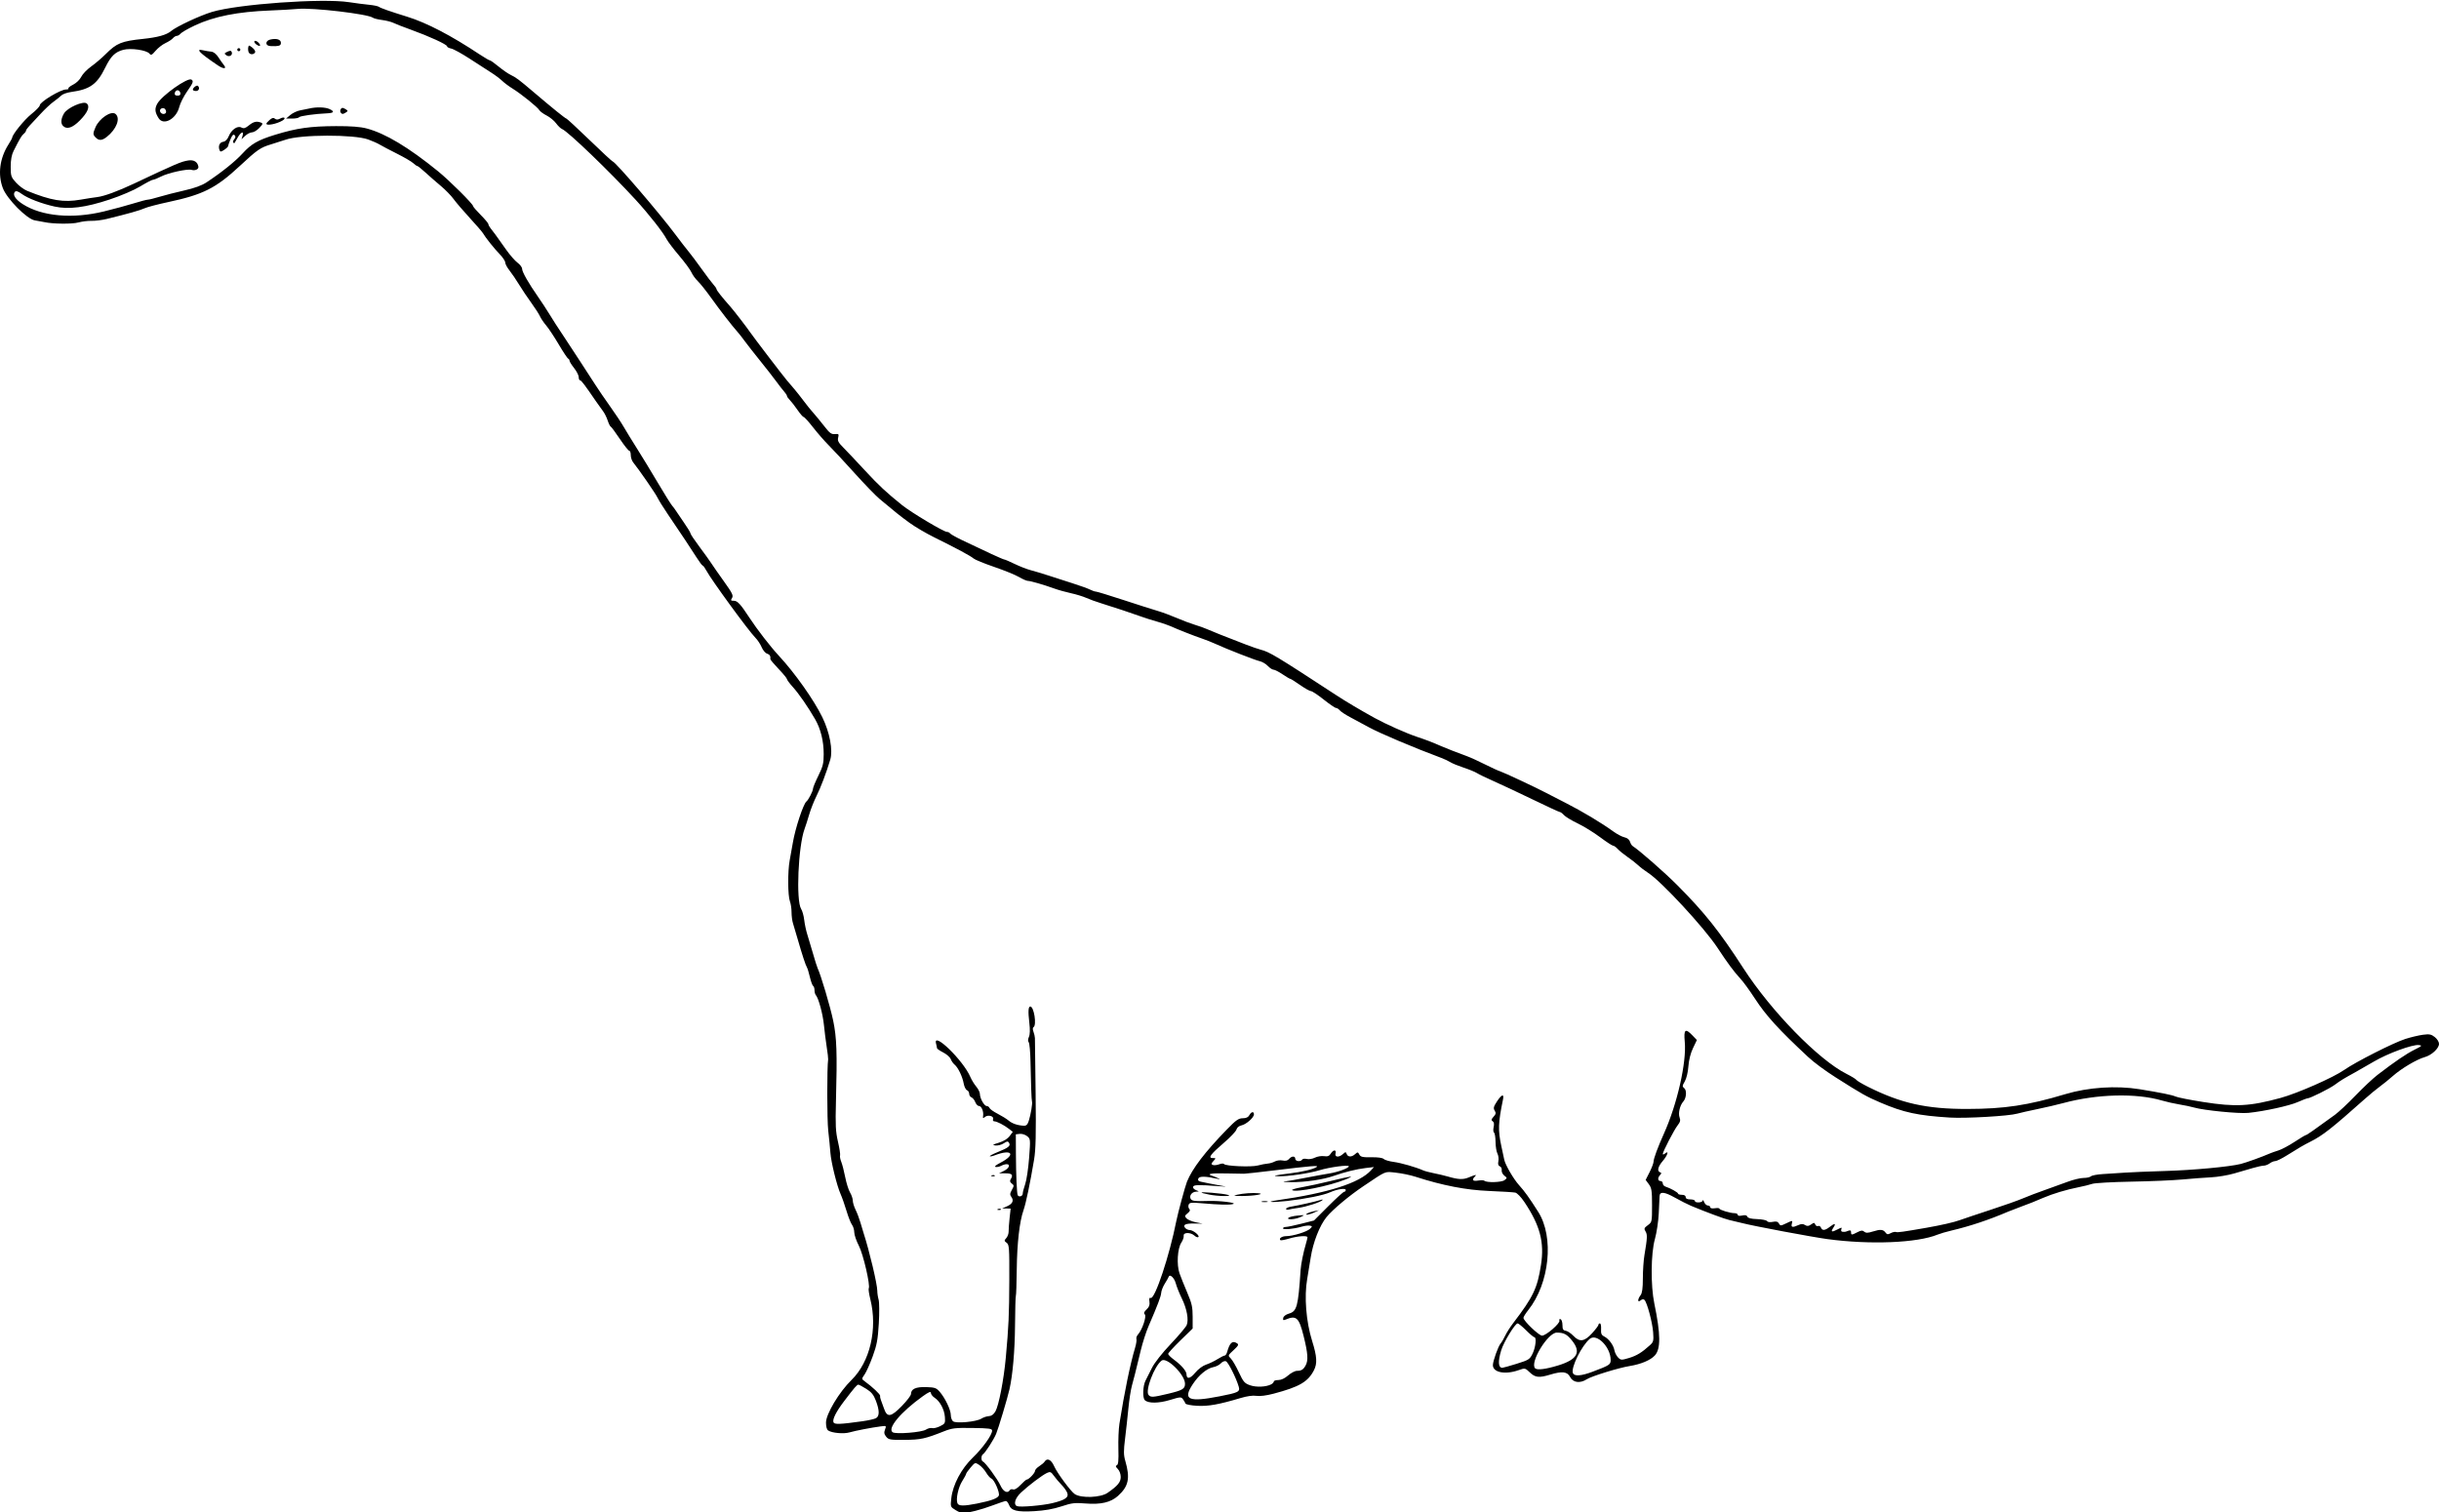
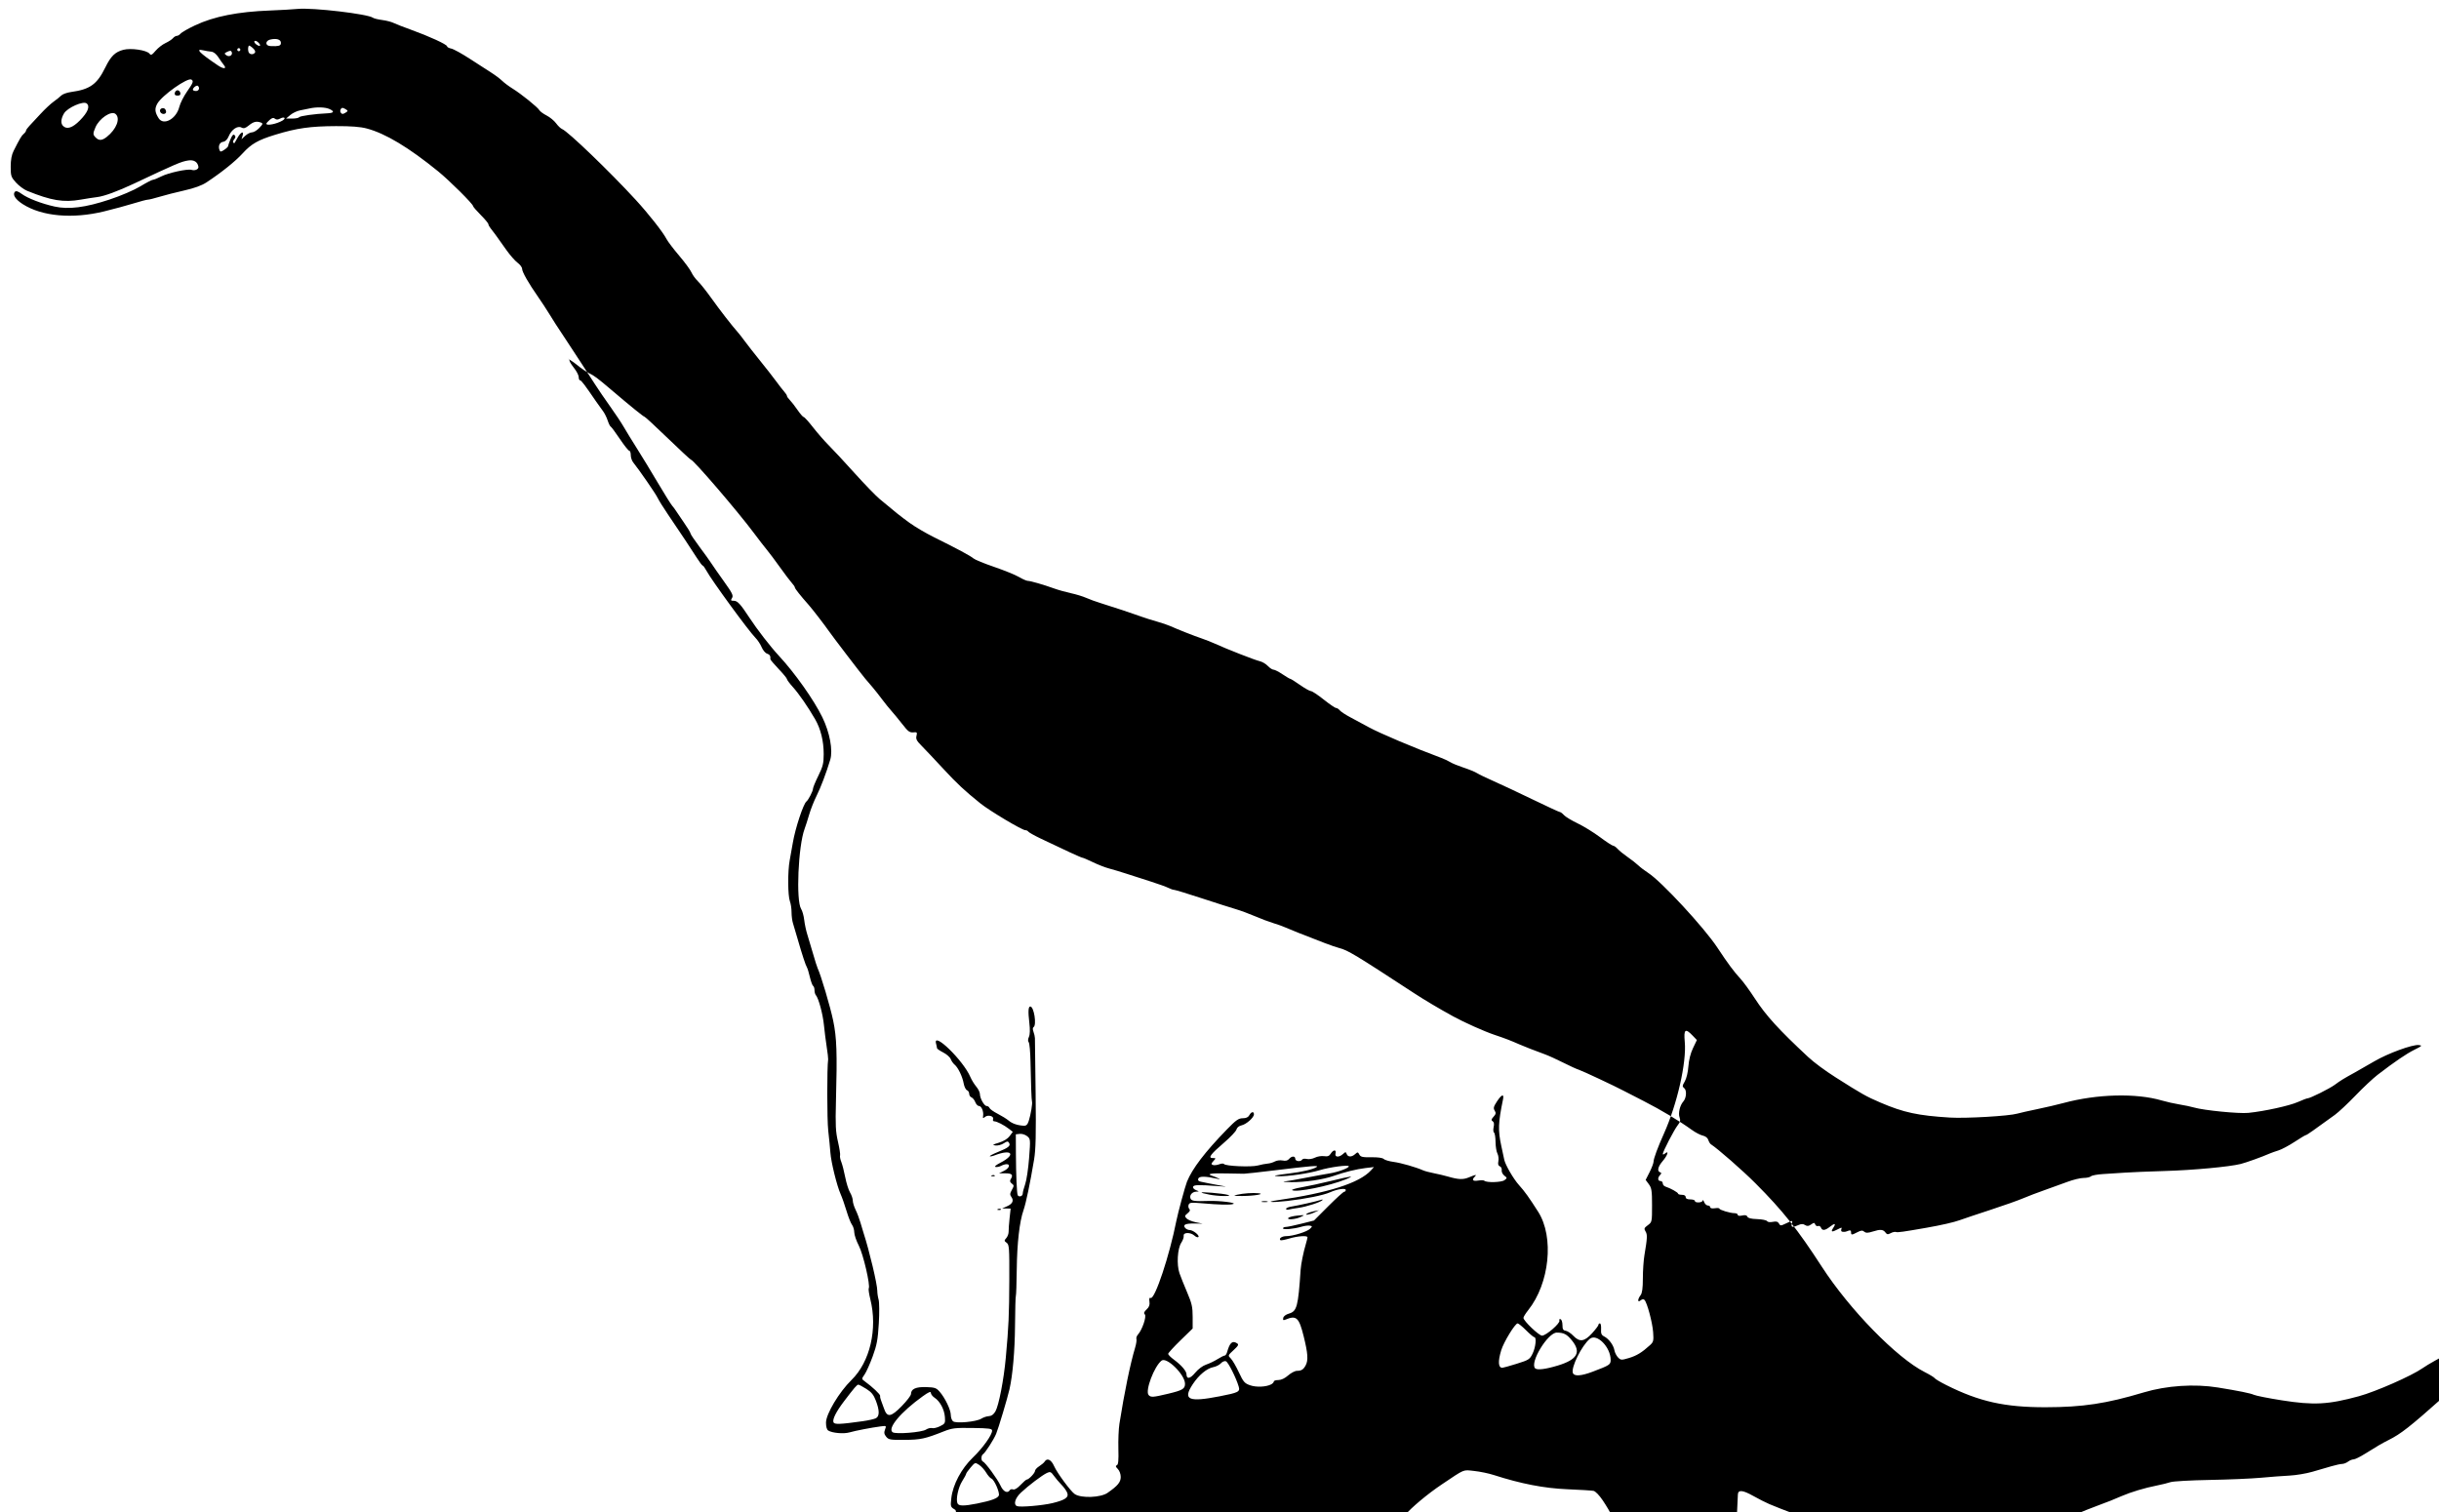
<svg xmlns="http://www.w3.org/2000/svg" version="1.1" viewBox="0 0 907.62 562.86">
  <g transform="translate(-2.347 -19691)">
-     <path d="m357.93 20253c-1.913-1.167-1.926-1.202-1.573-4.414 0.551-5.017 3.736-11.019 8.043-15.155 3.668-3.524 7.139-8.38 7.139-9.989 0-0.752-1.111-0.904-7.264-0.99-6.454-0.1-7.646 0.05-10.683 1.255-6.969 2.763-8.634 3.126-14.591 3.173-5.361 0.05-5.978-0.06-6.876-1.171-0.764-0.943-0.862-1.548-0.434-2.673 0.541-1.422 0.507-1.447-1.593-1.175-3.42 0.444-9.371 1.589-11.634 2.239-2.151 0.618-6.39 0.251-7.889-0.683-0.545-0.339-0.853-1.416-0.85-2.974 6e-3 -3.19 4.908-11.377 9.49-15.847 6.9-6.733 9.763-19.01 7.008-30.048-0.49-1.964-0.756-3.787-0.592-4.054 0.658-1.063-2.05-12.725-3.687-15.881-0.925-1.784-1.691-4.02-1.701-4.969-0.01-0.948-0.39-2.216-0.845-2.818-0.455-0.6-1.367-2.908-2.028-5.127-0.661-2.219-1.66-5.061-2.22-6.314-1.375-3.077-3.542-11.874-3.789-15.384-0.11-1.567-0.471-5.253-0.802-8.192-0.468-4.156-0.492-23.535-0.033-26.563 0.048-0.314-0.192-2.365-0.532-4.559-0.34-2.193-0.812-5.911-1.048-8.261-0.414-4.117-2.001-9.96-3.011-11.082-0.268-0.298-0.487-1.116-0.487-1.818 0-0.703-0.231-1.42-0.513-1.594-0.282-0.174-0.828-1.663-1.214-3.31-0.386-1.645-0.872-3.249-1.079-3.563-0.465-0.7-1.836-4.877-3.461-10.54-0.674-2.351-1.463-5.016-1.753-5.925-0.29-0.908-0.526-2.751-0.526-4.094 0-1.342-0.267-3.143-0.593-4-0.816-2.146-0.871-11.177-0.094-15.323 0.352-1.881 0.879-4.829 1.169-6.553 0.903-5.358 3.922-14.492 5.073-15.35 0.712-0.53 2.421-3.859 2.421-4.713 0-0.442 0.897-2.623 1.994-4.849 1.707-3.465 1.994-4.626 1.994-8.058 0-4.881-1.111-9.38-3.213-13.016-2.67-4.619-6.016-9.451-8.29-11.975-1.194-1.324-2.171-2.641-2.171-2.926 0-0.286-1.4-1.988-3.111-3.783-1.711-1.795-3.091-3.427-3.066-3.626 0.144-1.144-0.218-1.749-1.239-2.074-0.632-0.2-1.528-1.27-1.992-2.38-0.463-1.108-1.511-2.692-2.327-3.519-2.62-2.653-16.39-21.516-18.254-25.007-0.544-1.018-1.155-1.851-1.357-1.851-0.203 0-1.219-1.347-2.258-2.991-2.004-3.173-5.65-8.656-10.653-16.024-1.675-2.466-3.433-5.287-3.906-6.267-0.755-1.565-6.619-10.069-9.069-13.151-0.486-0.612-0.885-1.83-0.885-2.706 0-0.877-0.249-1.594-0.552-1.594-0.304 0-1.887-1.986-3.518-4.415-1.631-2.429-3.163-4.497-3.404-4.594-0.241-0.1-0.748-1.126-1.125-2.279-0.378-1.157-1.176-2.742-1.773-3.525-0.598-0.784-1.701-2.322-2.452-3.418-4.4-6.429-5.571-7.978-6.033-7.978-0.283 0-0.514-0.539-0.514-1.199s-0.769-2.172-1.709-3.359c-0.94-1.187-1.709-2.419-1.709-2.74s-0.224-0.669-0.499-0.774c-0.274-0.107-1.863-2.497-3.53-5.316-1.667-2.821-3.77-5.994-4.673-7.051-0.903-1.057-1.943-2.595-2.31-3.418-0.367-0.823-1.822-3.082-3.232-5.02-1.41-1.937-3.447-4.979-4.527-6.757-1.08-1.779-2.682-4.138-3.561-5.244-0.879-1.106-1.598-2.448-1.598-2.984 0-0.535-0.922-1.923-2.049-3.084-2.06-2.122-5.286-6.163-6.259-7.843-0.288-0.496-2.496-3.051-4.907-5.676-2.411-2.625-5.125-5.798-6.031-7.051-0.906-1.254-3.031-3.433-4.723-4.843-1.692-1.411-4.261-3.654-5.708-4.985-1.448-1.333-2.808-2.422-3.024-2.422-0.216 0-0.912-0.485-1.548-1.078-0.636-0.592-3.381-2.192-6.101-3.555-2.72-1.365-5.564-2.861-6.32-3.323-0.756-0.465-2.679-1.324-4.273-1.91-5.29-1.944-25.294-1.893-30.816 0.08-0.94 0.335-3.395 1.119-5.454 1.742-3.921 1.185-5.054 1.972-11.614 8.069-8.842 8.22-13.604 10.621-26.519 13.375-3.917 0.835-7.891 1.879-8.831 2.319-1.589 0.745-6.29 2.073-14.036 3.964-1.766 0.431-4.33 0.756-5.698 0.722-1.368-0.04-3.606 0.239-4.973 0.608-2.35 0.635-9.502 0.559-12.613-0.135-0.783-0.174-2.382-0.466-3.553-0.651-2.937-0.462-10.363-7.951-11.902-12.006-1.938-5.103-1.177-11.06 2.068-16.202 0.782-1.239 1.422-2.39 1.422-2.558 0-1.139 4.506-6.701 7.11-8.777 1.73-1.378 3.145-2.849 3.145-3.268 0-1.257 7.697-5.905 9.779-5.905 0.68 0 1.073-0.163 0.872-0.364-0.2-0.2 0.59-0.845 1.757-1.432 1.214-0.609 2.504-1.855 3.016-2.911 0.492-1.015 2.151-2.743 3.686-3.839 1.535-1.097 3.982-3.185 5.438-4.639 4.083-4.081 5.865-4.803 13.911-5.641 5.424-0.564 8.693-1.477 10.374-2.897 2.003-1.691 10.749-5.783 15.248-7.135 9.713-2.915 41.152-5.153 51.011-3.629 2.35 0.362 5.683 0.796 7.407 0.961 1.724 0.166 3.39 0.511 3.704 0.766 0.556 0.455 4.234 1.742 10.541 3.693 7.224 2.234 16.3 6.959 26.963 14.039 1.825 1.211 3.528 2.203 3.784 2.203s1.704 1.022 3.217 2.274c1.513 1.25 3.528 2.645 4.478 3.101 2.052 0.983 3.14 1.796 8.437 6.304 7.065 6.014 11.956 9.972 12.325 9.972 0.197 0 4.072 3.585 8.609 7.966 4.538 4.382 8.41 7.972 8.604 7.977 0.932 0.02 17.422 19.229 23.414 27.266 1.79 2.401 3.97 5.22 4.843 6.264 0.873 1.045 3.083 3.994 4.91 6.553s3.814 5.183 4.416 5.83c0.601 0.646 1.093 1.385 1.093 1.64 0 0.423 2.111 3.089 5.123 6.474 1.324 1.487 6.142 7.731 7.422 9.617 1.207 1.778 12.18 16.141 13.63 17.842 0.668 0.784 1.911 2.24 2.761 3.238 0.85 0.997 2.443 3.017 3.54 4.487 1.097 1.47 2.635 3.378 3.419 4.237 0.783 0.862 2.552 3.008 3.931 4.773 2.498 3.195 2.848 3.433 4.779 3.234 0.817-0.08 0.947 0.177 0.658 1.329-0.29 1.156 0.065 1.86 1.831 3.628 1.205 1.208 4.883 5.106 8.174 8.664 5.106 5.52 7.879 8.107 13.784 12.857 3.422 2.754 15.502 9.96 16.696 9.96 0.435 0 0.937 0.237 1.117 0.528 0.18 0.291 2.182 1.421 4.449 2.513 8.778 4.225 15.295 7.215 15.723 7.215 0.246 0 1.994 0.749 3.885 1.664 1.891 0.917 4.564 1.96 5.941 2.318 1.377 0.358 4.298 1.235 6.492 1.948 2.194 0.714 6.296 2.033 9.116 2.933 2.82 0.898 5.769 1.964 6.552 2.365 0.783 0.401 1.748 0.731 2.144 0.732 0.396 0 5.011 1.412 10.256 3.132 5.245 1.721 10.946 3.539 12.669 4.04 1.724 0.5 4.928 1.683 7.122 2.628 2.194 0.945 5.27 2.102 6.837 2.572 1.567 0.47 3.618 1.205 4.558 1.635 1.609 0.735 5.971 2.465 14.529 5.766 2.037 0.785 4.473 1.623 5.413 1.861 3.203 0.808 5.909 2.44 27.918 16.826 3.918 2.561 9.117 5.648 14.529 8.626 4.035 2.221 11.599 5.6 15.384 6.872 4.106 1.38 5.674 1.983 9.401 3.609 1.831 0.798 5.261 2.133 9.401 3.658 1.41 0.52 4.487 1.92 6.837 3.111 2.35 1.19 4.914 2.359 5.698 2.595 1.235 0.373 13.582 6.165 16.808 7.885 0.627 0.335 3.96 2.047 7.407 3.807 6.36 3.245 13.383 7.452 17.838 10.686 1.35 0.98 3.197 1.944 4.105 2.144 1.005 0.22 1.802 0.848 2.038 1.605 0.213 0.683 0.646 1.407 0.961 1.61 2.557 1.643 11.881 9.809 16.585 14.528 10.195 10.227 15.695 17.14 24.682 31.023 10.362 16.007 27.936 34.008 38.319 39.249 1.847 0.933 3.518 1.954 3.713 2.269 0.195 0.315 2.126 1.463 4.291 2.55 12.299 6.171 21.783 8.286 37.03 8.258 13.809-0.02 22.564-1.351 36.465-5.516 8.507-2.55 18.88-3.239 27.578-1.829 7.961 1.289 12.102 2.131 13.445 2.731 0.783 0.351 5.399 1.263 10.256 2.028 12.028 1.894 17.31 1.617 28.773-1.508 6.31-1.721 19.663-7.597 23.681-10.421 4.216-2.964 18.357-10.132 22.755-11.536 2.037-0.65 4.985-1.35 6.552-1.558 2.409-0.318 3.091-0.186 4.416 0.858 0.876 0.69 1.567 1.797 1.567 2.51 0 1.703-2.738 4.242-5.352 4.965-2.906 0.802-8.641 4.204-11.819 7.011-1.453 1.283-3.633 3.05-4.843 3.927-1.21 0.876-3.739 2.963-5.619 4.637-12.326 10.974-15.66 13.592-20.227 15.882-2.471 1.238-4.39 2.356-8.743 5.093-1.869 1.176-3.822 2.137-4.341 2.137-0.518 0-1.44 0.376-2.048 0.837-0.608 0.46-1.596 0.844-2.195 0.854-0.599 0-2.394 0.396-3.988 0.857-1.594 0.461-4.774 1.385-7.067 2.053-2.292 0.668-6.138 1.311-8.546 1.431-2.408 0.119-7.199 0.479-10.646 0.802-3.447 0.322-12.036 0.688-19.087 0.813-7.051 0.127-13.589 0.494-14.529 0.819-0.94 0.324-3.248 0.892-5.128 1.263-4.463 0.881-9.554 2.409-13.105 3.935-3.664 1.574-4.428 1.878-8.546 3.403-1.88 0.696-3.931 1.486-4.558 1.755-7.009 3.013-14.195 5.409-21.081 7.028-1.88 0.442-4.188 1.119-5.128 1.505-7.564 3.102-25.148 3.817-41.023 1.668-5.701-0.772-27.419-4.85-31.622-5.939-1.724-0.446-3.903-0.967-4.843-1.159-1.571-0.321-8.736-2.977-14.244-5.28-1.254-0.525-3.997-1.917-6.096-3.095-3.819-2.143-5.542-2.303-5.632-0.526-0.026 0.514-0.159 3.372-0.295 6.349-0.138 3.017-0.78 7.303-1.451 9.686-1.492 5.298-1.594 17.242-0.205 23.93 2.383 11.473 2.431 16.941 0.169 19.37-1.641 1.761-5.19 3.24-9.396 3.918-4.042 0.651-14.124 3.761-15.88 4.898-2.53 1.639-5.125 1.29-6.226-0.838-1.039-2.01-2.946-2.23-7.459-0.861-4.097 1.243-5.527 1.086-7.532-0.832-1.758-1.68-1.788-1.686-4.194-0.836-5.045 1.78-9.666 0.824-9.55-1.975 0.065-1.57 1.96-6.857 2.832-7.901 0.459-0.55 1.248-1.894 1.755-2.987 0.506-1.093 1.849-3.201 2.983-4.686 7.464-9.774 8.965-12.921 10.329-21.644 1.314-8.401-0.338-14.658-6.172-23.377-1.258-1.88-2.717-3.386-3.419-3.528-0.673-0.136-5.07-0.408-9.771-0.604-8.601-0.359-17.221-2.028-27.349-5.294-1.88-0.606-5.167-1.287-7.305-1.513-4.288-0.452-3.257-0.881-12.067 5.025-5.266 3.529-11.411 8.674-13.704 11.471-2.574 3.141-5.054 9.476-5.912 15.1-0.359 2.351-0.947 5.94-1.307 7.977-1.153 6.524-0.405 15.888 1.845 23.076 1.805 5.765 1.963 8.361 0.665 10.887-2.217 4.312-5.422 6.176-14.983 8.711-2.679 0.712-5.128 1.023-6.403 0.817-1.314-0.214-3.467 0.08-5.918 0.814-8.083 2.417-12.028 3.119-16.187 2.883-2.26-0.127-4.2-0.505-4.312-0.839-0.111-0.334-0.527-1.05-0.923-1.592-0.68-0.93-0.959-0.914-4.867 0.273-4.203 1.276-8.099 1.296-9.349 0.05-0.881-0.88-0.723-5.3 0.258-7.222 0.469-0.92 1.565-3.096 2.435-4.836 0.928-1.855 3.802-5.503 6.957-8.83 2.957-3.118 5.631-6.288 5.943-7.043 0.815-1.978 0.062-6.09-1.813-9.91-0.893-1.819-1.9-4.332-2.237-5.585-0.57-2.115-2.25-3.672-2.658-2.464-0.098 0.293-0.743 1.428-1.431 2.525-0.689 1.096-1.296 2.634-1.35 3.418-0.092 1.358-1.213 4.314-4.755 12.535-0.878 2.037-2.154 6.011-2.836 8.831-2.203 9.103-2.48 10.21-3.284 13.105-0.435 1.566-1.035 5.412-1.334 8.546-0.298 3.134-0.855 8.209-1.236 11.277-0.57 4.583-0.555 6.059 0.082 8.263 1.871 6.467 1.24 9.478-2.733 13.049-2.686 2.413-6.426 3.276-12.139 2.8-3.899-0.326-5.051-0.185-8.896 1.087-2.998 0.991-6.248 1.564-10.115 1.782-6.43 0.363-8.568-0.172-9.397-2.353-0.3-0.789-0.816-1.434-1.148-1.434s-2.581 0.748-5 1.662c-3.974 1.502-9.343 2.899-11.12 2.895-0.376 0-1.552-0.532-2.613-1.179zm36.107-2.592c4.712-1.149 6.103-2.125 5.455-3.83-0.278-0.73-1.239-2.075-2.135-2.987-0.897-0.913-2.173-2.42-2.836-3.347-1.058-1.48-1.371-1.611-2.55-1.069-1.763 0.811-6.984 4.76-9.717 7.35-2.181 2.066-2.863 4.417-1.455 5.012 1.152 0.488 9.543-0.228 13.239-1.129zm-27.911 0.127c5.088-1.016 7.519-1.92 7.912-2.944 0.416-1.083-1.677-5.884-2.743-6.294-0.464-0.177-1.348-1.179-1.965-2.225-0.617-1.045-1.796-2.342-2.62-2.883-1.481-0.97-1.517-0.959-3.155 0.956-0.911 1.064-1.667 2.133-1.679 2.375-0.013 0.242-0.669 1.462-1.46 2.714-1.466 2.322-2.401 6.615-1.788 8.211 0.422 1.1 2.318 1.123 7.498 0.1zm48.386-3.948c3.779-2.618 4.887-3.957 4.887-5.903 0-1.102-0.456-2.343-1.095-2.983-0.815-0.815-0.906-1.168-0.358-1.378 0.552-0.212 0.698-1.755 0.58-6.134-0.087-3.218 0.088-7.405 0.388-9.304 1.837-11.637 4.046-22.363 5.816-28.239 0.425-1.41 0.655-2.899 0.511-3.31-0.144-0.409 0.13-1.179 0.607-1.708 1.549-1.721 3.24-6.717 2.518-7.439-0.477-0.476-0.306-0.955 0.662-1.856 0.947-0.883 1.238-1.671 1.06-2.877-0.17-1.158-0.03-1.58 0.462-1.39 1.554 0.597 7.021-15.832 9.552-28.711 0.57-2.898 3.272-12.875 3.936-14.529 1.949-4.859 6.713-11.098 14.9-19.514 3.357-3.451 4.322-4.131 5.865-4.131 1.263 0 2.039-0.359 2.456-1.14 0.711-1.329 1.709-1.509 1.709-0.307 0 1.199-2.873 3.731-4.654 4.103-0.91 0.19-1.653 0.808-1.851 1.537-0.181 0.671-2.276 2.887-4.654 4.924-5.027 4.306-6.043 5.697-4.157 5.697 1.207 0 1.215 0.04 0.227 1.128-0.861 0.951-0.89 1.177-0.187 1.447 0.459 0.177 1.51 0.06 2.336-0.25 0.826-0.315 1.631-0.364 1.788-0.108 0.484 0.783 10.119 1.208 12.575 0.553 1.254-0.335 2.92-0.654 3.704-0.71 0.783-0.06 1.98-0.413 2.66-0.79 0.679-0.378 1.976-0.54 2.881-0.359 1.123 0.225 1.883 0.05 2.396-0.574 0.949-1.143 2.32-1.173 2.32-0.05 0 0.953 2.014 1.175 2.565 0.283 0.194-0.315 0.967-0.418 1.716-0.231 0.75 0.189 2.106-0.02 3.014-0.482 0.908-0.452 2.44-0.707 3.404-0.565 1.338 0.197 1.93-0.02 2.501-0.94 0.957-1.534 2.175-1.573 1.779-0.06-0.375 1.437 1.276 1.559 2.769 0.208 0.954-0.863 1.057-0.863 1.388 0 0.453 1.182 1.85 1.195 3.137 0.03 0.913-0.825 1.044-0.812 1.567 0.166 0.478 0.893 1.204 1.056 4.461 1.004 2.386-0.04 4.16 0.206 4.588 0.634 0.384 0.383 2.05 0.879 3.704 1.099 2.79 0.374 8.324 1.961 10.983 3.149 0.627 0.279 2.421 0.757 3.988 1.06 1.567 0.303 3.874 0.849 5.128 1.212 4.051 1.175 5.736 1.243 7.944 0.321 2.593-1.083 3.05-1.131 2.141-0.221-1.21 1.21-0.733 1.752 1.26 1.428 1.069-0.173 2.112-0.146 2.318 0.06 0.778 0.778 6.421 0.623 7.492-0.206 1.039-0.805 1.037-0.85-0.073-1.708-0.627-0.485-1.059-1.384-0.961-1.998 0.098-0.614-0.211-1.266-0.688-1.449-0.607-0.233-0.771-0.809-0.549-1.921 0.175-0.873 0.014-2.155-0.357-2.848-0.371-0.693-0.687-2.652-0.702-4.355s-0.265-3.243-0.556-3.422c-0.29-0.18-0.357-1.104-0.149-2.053 0.255-1.16 0.133-1.878-0.371-2.19-0.594-0.367-0.524-0.715 0.341-1.67 0.892-0.986 0.968-1.403 0.419-2.284-0.558-0.894-0.415-1.472 0.839-3.386 1.75-2.673 2.72-2.993 2.254-0.742-1.791 8.661-1.89 11.425-0.619 17.34 0.493 2.292 0.984 4.579 1.091 5.083 0.418 1.959 3.45 7.175 5.475 9.419 2.127 2.355 3.78 4.658 7.154 9.965 5.99 9.422 4.236 26.622-3.733 36.613-0.972 1.219-1.764 2.5-1.76 2.848 0.013 1.122 5.762 6.618 6.922 6.618 1.495 0 6.835-4.629 6.464-5.603-0.166-0.437 0.014-0.658 0.423-0.522 0.392 0.133 0.713 1.116 0.713 2.185 0 1.545 0.247 1.981 1.204 2.117 0.662 0.1 1.928 0.928 2.813 1.851 2.364 2.469 4.134 2.235 7.006-0.92 1.302-1.43 2.367-2.84 2.367-3.134s0.249-0.533 0.553-0.533c0.304 0 0.496 0.946 0.427 2.103-0.1 1.671 0.135 2.236 1.14 2.75 1.751 0.896 3.468 3.208 3.818 5.139 0.162 0.892 0.778 2.105 1.371 2.698 1.016 1.016 1.243 1.027 4.03 0.199 2.86-0.849 4.862-2.072 7.84-4.791 1.299-1.186 1.405-1.623 1.169-4.843-0.267-3.65-2.249-11.023-3.224-11.999-0.356-0.355-0.864-0.292-1.431 0.178-1.184 0.982-1.188-0.378-6e-3 -1.941 0.592-0.783 0.838-2.616 0.84-6.267 0-2.84 0.262-6.701 0.578-8.58 1.088-6.47 1.145-7.679 0.422-8.864-0.634-1.037-0.533-1.312 0.848-2.329 1.544-1.136 1.567-1.244 1.567-7.395 0-5.436-0.154-6.452-1.189-7.851l-1.189-1.607 1.474-2.909c0.811-1.599 1.474-3.36 1.474-3.913 0-1.088 1.609-5.435 3.86-10.429 4.922-10.921 8.457-26.496 7.747-34.134-0.435-4.677 0.187-5.185 2.896-2.358l1.611 1.682-1.443 3.019c-0.914 1.912-1.544 4.404-1.719 6.799-0.162 2.221-0.716 4.53-1.344 5.597-0.941 1.601-0.966 1.897-0.213 2.488 1.031 0.807 0.829 3.693-0.35 5.006-1.259 1.403-1.944 4.383-1.36 5.918 0.396 1.042 0.229 1.705-0.741 2.939-1.302 1.654-5.516 9.792-5.522 10.663 0 0.274 0.381 0.178 0.851-0.212 1.562-1.296 0.943 0.698-0.878 2.828-1.777 2.078-2.164 3.739-0.974 4.176 0.57 0.209 0.57 0.411 0 1.015-0.973 1.032-0.896 2.237 0.142 2.237 0.47 0 0.855 0.393 0.855 0.873 0 0.479 0.449 1.017 0.997 1.194 1.878 0.607 4.7 2.181 4.7 2.621 0 0.241 0.641 0.441 1.424 0.441 0.886 0 1.424 0.322 1.424 0.854 0 0.569 0.57 0.854 1.709 0.854 0.94 0 1.709 0.257 1.709 0.571 0 0.836 2.842 0.695 2.885-0.144 0.02-0.391 0.268-0.134 0.551 0.571 0.283 0.705 0.908 1.281 1.388 1.281 0.48 0 0.873 0.285 0.873 0.635 0 0.381 0.683 0.533 1.709 0.383 0.94-0.137 1.709-0.08 1.709 0.13 0 0.486 4.018 1.701 5.621 1.701 0.669 0 1.216 0.277 1.216 0.615 0 0.382 0.623 0.478 1.637 0.255 1.135-0.249 1.731-0.119 1.942 0.436 0.205 0.534 1.388 0.829 3.611 0.902 1.818 0.06 3.483 0.394 3.698 0.742 0.233 0.377 1.102 0.493 2.141 0.285 1.304-0.261 1.886-0.107 2.289 0.615 0.507 0.905 0.667 0.905 2.602-0.02 2.565-1.223 2.549-1.224 2.188 0.157-0.342 1.306 0.291 1.426 2.414 0.458 1.115-0.507 1.754-0.517 2.52-0.03 0.79 0.494 1.306 0.446 2.241-0.209 1.077-0.755 1.251-0.755 1.542 0 0.18 0.47 0.658 0.728 1.062 0.573 0.404-0.156 0.887 0.119 1.075 0.606 0.454 1.182 1.496 1.1 3.225-0.253 1.953-1.528 2.487-1.417 1.372 0.285-1.068 1.631-0.637 1.777 1.679 0.569 1.442-0.753 1.59-0.752 1.3 0-0.18 0.469-0.014 0.883 0.367 0.92 0.97 0.1 1.135 0.07 2.261-0.371 0.697-0.271 0.997-0.108 0.997 0.527 0 1.134 0.2 1.136 2.348 0.02 1.362-0.705 1.896-0.747 2.554-0.2 0.653 0.541 1.348 0.527 3.235-0.07 2.789-0.879 3.816-0.785 4.703 0.427 0.524 0.717 0.871 0.751 1.921 0.189 0.705-0.377 1.591-0.567 1.97-0.421 0.591 0.226 2.633-0.06 11.187-1.555 5.688-0.996 10.348-2.06 12.535-2.858 1.41-0.514 6.538-2.233 11.395-3.82 4.857-1.586 10.323-3.521 12.145-4.3 1.823-0.778 5.412-2.148 7.977-3.043 2.564-0.896 6.405-2.284 8.535-3.086 2.13-0.801 4.834-1.456 6.011-1.456 1.177 0 2.412-0.274 2.746-0.608 0.334-0.334 2.372-0.712 4.53-0.841 2.157-0.128 5.845-0.366 8.196-0.53 2.35-0.163 9.017-0.436 14.814-0.608 10.581-0.314 23.949-1.556 28.203-2.62 2.064-0.517 7.942-2.635 10.825-3.9 0.627-0.275 2.085-0.789 3.241-1.143 1.156-0.353 3.836-1.781 5.956-3.173s4.023-2.531 4.23-2.531c0.338 0 3.113-1.938 10.786-7.533 1.409-1.027 4.871-4.269 7.692-7.202 2.821-2.934 6.512-6.395 8.201-7.692 6.393-4.906 10.704-7.841 13.736-9.347 2.837-1.409 2.988-1.574 1.595-1.735-2.326-0.268-11.564 3.118-16.614 6.089-2.463 1.449-5.668 3.287-7.122 4.084-4.192 2.297-5.362 3.013-7.486 4.586-1.973 1.462-9.226 5.076-10.186 5.076-0.274 0-1.886 0.613-3.583 1.364-3.179 1.407-12.399 3.432-18.422 4.046-3.513 0.358-16.63-0.937-20.227-1.997-1.097-0.324-3.533-0.836-5.413-1.136-1.88-0.302-4.829-0.963-6.552-1.47-9.564-2.813-24.155-2.438-36.647 0.94-2.25 0.608-6.655 1.635-9.789 2.28-3.134 0.646-6.467 1.398-7.407 1.672-3.041 0.884-19.11 1.819-25.02 1.457-11.92-0.733-17.228-1.878-25.877-5.583-5.261-2.254-6.818-3.13-16.619-9.353-3.967-2.519-8.086-5.568-10.272-7.604-10.935-10.185-15.698-15.415-19.818-21.754-1.897-2.921-4.3-6.224-5.34-7.342-2.393-2.572-4.85-5.883-8.608-11.596-4.883-7.425-20.849-24.672-25.758-27.826-1.254-0.805-2.92-2.074-3.704-2.819-0.783-0.746-2.578-2.149-3.988-3.118-1.41-0.968-3.052-2.303-3.649-2.966-0.597-0.664-1.366-1.211-1.709-1.217-0.343 0-2.547-1.446-4.897-3.199s-6.094-4.057-8.32-5.121c-2.226-1.063-4.509-2.445-5.074-3.069-0.565-0.624-1.24-1.135-1.501-1.135-0.261 0-4.772-2.083-10.025-4.628-5.253-2.545-11.799-5.619-14.545-6.83-2.747-1.211-5.567-2.571-6.267-3.021-0.7-0.456-2.939-1.376-4.976-2.048-2.037-0.675-4.265-1.586-4.952-2.029-0.687-0.441-2.225-1.167-3.419-1.611-9.972-3.708-22.917-9.187-26.955-11.406-2.037-1.121-5.129-2.788-6.871-3.705-1.742-0.918-3.504-2.074-3.916-2.569-0.411-0.495-1.044-0.901-1.405-0.901-0.362 0-2.427-1.41-4.59-3.134-2.163-1.723-4.295-3.133-4.737-3.133-0.443 0-2.267-1.027-4.054-2.279-1.787-1.254-3.417-2.279-3.623-2.279-0.206 0-1.514-0.77-2.907-1.71-1.393-0.94-2.9-1.709-3.348-1.709-0.448 0-1.405-0.629-2.126-1.396-0.721-0.766-2.085-1.564-3.031-1.772-1.712-0.377-12.309-4.524-16.653-6.518-1.254-0.576-3.433-1.435-4.843-1.91-2.832-0.953-9.021-3.39-11.68-4.6-0.94-0.427-3.248-1.21-5.128-1.739-1.88-0.53-4.316-1.295-5.413-1.702-2.751-1.019-11.594-3.958-15.384-5.113-1.724-0.525-4.159-1.409-5.413-1.965-1.254-0.556-3.817-1.341-5.698-1.744-1.88-0.405-4.701-1.197-6.267-1.761-3.988-1.436-8.807-2.827-9.792-2.827-0.457 0-1.938-0.649-3.293-1.442-1.355-0.795-5.503-2.485-9.218-3.755-3.715-1.271-7.175-2.687-7.688-3.145-1.016-0.91-6.273-3.734-14.715-7.906-2.966-1.467-7.036-3.858-9.045-5.316-3.486-2.531-5.086-3.805-11.154-8.885-1.476-1.236-5.68-5.575-9.342-9.642-3.663-4.068-7.963-8.697-9.557-10.288-1.594-1.591-4.245-4.624-5.892-6.74-1.647-2.114-3.215-3.846-3.485-3.846-0.27 0-1.311-1.193-2.315-2.651-1.003-1.458-2.298-3.125-2.876-3.703-0.578-0.579-1.052-1.26-1.052-1.514 0-0.255-0.449-0.96-0.997-1.567-0.548-0.609-1.894-2.336-2.991-3.842-1.097-1.505-3.799-4.966-6.005-7.691-2.206-2.725-4.755-5.982-5.666-7.234-0.91-1.254-2.114-2.792-2.674-3.419-2.105-2.353-6.589-8.135-9.823-12.665-1.841-2.579-4.085-5.399-4.988-6.268s-1.982-2.354-2.398-3.3c-0.416-0.948-2.475-3.746-4.576-6.217-2.101-2.472-4.211-5.252-4.69-6.178-1.34-2.591-6.613-9.299-11.478-14.602-9.608-10.472-25.24-25.505-27.391-26.342-0.513-0.2-1.516-1.159-2.228-2.131-0.713-0.974-2.301-2.283-3.53-2.909-1.229-0.628-2.449-1.524-2.711-1.991-0.612-1.095-6.787-6.072-9.956-8.026-1.347-0.83-3.09-2.132-3.874-2.892-0.783-0.761-2.578-2.112-3.988-3.002-1.41-0.89-5-3.209-7.977-5.15-2.977-1.942-6.118-3.674-6.98-3.847-0.862-0.171-1.567-0.554-1.567-0.849 0-0.674-6.681-3.745-13.389-6.156-2.82-1.013-5.769-2.162-6.552-2.554-0.783-0.392-2.68-0.876-4.216-1.075-1.535-0.201-3.074-0.578-3.419-0.839-1.857-1.407-22.432-3.824-27.976-3.288-1.88 0.182-6.495 0.446-10.256 0.588-12.074 0.456-20.886 2.2-27.983 5.538-2.542 1.197-4.945 2.566-5.34 3.041-0.395 0.476-1.039 0.865-1.433 0.865-0.393 0-1.038 0.389-1.433 0.865-0.395 0.476-1.644 1.291-2.776 1.812-1.132 0.52-2.791 1.809-3.687 2.863-1.379 1.622-1.728 1.787-2.279 1.075-1.007-1.303-6.92-2.176-9.715-1.433-3.091 0.819-4.655 2.356-6.747 6.632-3.045 6.222-5.689 8.113-12.682 9.071-1.506 0.206-3.149 0.787-3.652 1.291-0.503 0.503-1.798 1.544-2.878 2.312-1.08 0.769-3.256 2.802-4.835 4.519-1.58 1.715-3.449 3.722-4.154 4.46-0.705 0.737-1.282 1.553-1.282 1.815 0 0.26-0.379 0.788-0.843 1.172-0.807 0.671-1.43 1.721-3.789 6.393-0.717 1.42-1.065 3.327-1.065 5.839 0 3.454 0.145 3.889 1.974 5.914 1.086 1.202 2.945 2.58 4.131 3.063 8.962 3.647 13.569 4.407 19.932 3.287 2.131-0.375 4.901-0.803 6.154-0.951 2.547-0.301 7.683-2.181 13.674-5.006 15.857-7.478 17.532-8.193 20.201-8.62 2.105-0.336 3.524 0.547 3.79 2.359 0.134 0.914-1.292 1.545-2.574 1.138-1.456-0.461-8.633 1.102-11.282 2.458-1.319 0.677-2.697 1.229-3.062 1.229-0.365 0-2.49 1.106-4.723 2.458-2.346 1.42-7.189 3.495-11.467 4.914-8.945 2.965-15.185 3.757-20.432 2.591-4.843-1.075-9.976-3.051-12.235-4.71-1.285-0.944-2.087-1.208-2.478-0.818-1.03 1.03 0.092 2.846 2.855 4.619 7.127 4.573 18.514 5.595 30.296 2.719 3.604-0.879 8.557-2.221 11.007-2.983 2.45-0.76 4.816-1.383 5.258-1.383s2.411-0.486 4.376-1.081c1.965-0.594 6.108-1.652 9.206-2.35 3.766-0.85 6.505-1.846 8.262-3.006 5.616-3.708 10.725-7.811 13.454-10.805 3.217-3.531 5.721-4.962 12.096-6.917 8.041-2.466 13.079-3.181 22.66-3.215 5.548-0.02 9.017 0.245 11.395 0.874 6.955 1.838 15.638 7.048 26.579 15.948 4.283 3.484 13.02 12.177 13.02 12.954 0 0.238 1.282 1.721 2.849 3.296s2.849 3.114 2.849 3.419c0 0.306 0.376 1.009 0.835 1.56 0.878 1.055 1.881 2.434 5.879 8.087 1.343 1.898 3.201 4.014 4.131 4.701 0.929 0.687 1.69 1.703 1.69 2.256 0 1.152 2.364 5.31 5.908 10.391 1.338 1.918 3.184 4.727 4.102 6.243 0.918 1.517 2.054 3.328 2.524 4.025 0.47 0.698 2.102 3.175 3.627 5.505 1.525 2.33 4.12 6.288 5.767 8.795s3.973 6.097 5.17 7.977c1.197 1.88 3.735 5.598 5.641 8.262 1.906 2.663 4.203 6.124 5.105 7.691 0.902 1.567 3.103 5.157 4.891 7.976 1.788 2.821 5.267 8.539 7.732 12.706 2.465 4.168 4.874 8.027 5.353 8.578 0.479 0.55 1.127 1.422 1.441 1.938 0.313 0.515 1.659 2.497 2.991 4.402 1.332 1.906 2.421 3.705 2.421 4s1.495 2.529 3.322 4.967c1.827 2.439 3.813 5.202 4.414 6.143 0.601 0.94 2.731 3.994 4.733 6.787 3.087 4.305 3.542 5.238 2.988 6.125-0.564 0.902-0.471 1.046 0.669 1.046 1.352 0 2.485 1.233 5.81 6.319 2.846 4.354 7.804 10.761 10.938 14.137 5.941 6.398 13.004 16.382 16.162 22.847 2.786 5.703 4.025 12.333 2.963 15.852-1.506 4.992-3.524 10.315-5.113 13.49-0.941 1.88-2.157 4.958-2.701 6.838-0.545 1.879-1.323 4.316-1.731 5.412-2.379 6.403-3.252 26.758-1.279 29.804 0.445 0.686 0.958 2.53 1.141 4.098 0.182 1.566 0.701 4.001 1.153 5.412 0.452 1.41 1.407 4.615 2.123 7.122 0.716 2.507 1.487 4.943 1.712 5.413 1.189 2.478 4.705 14.317 5.778 19.457 1.339 6.41 1.53 11.945 1.043 30.112-0.237 8.848-0.117 11.256 0.747 15.002 0.566 2.453 0.92 4.76 0.786 5.127-0.134 0.367 0.068 1.436 0.448 2.376 0.38 0.941 1.04 3.505 1.467 5.698 0.427 2.194 1.235 4.758 1.796 5.698 0.561 0.939 1.022 2.296 1.023 3.014 0 0.717 0.469 2.255 1.04 3.419 0.571 1.162 1.369 3.266 1.775 4.677 0.406 1.41 0.947 3.205 1.203 3.989 2.13 6.527 5.101 19.052 5.101 21.506 0 0.867 0.222 2.351 0.494 3.297 0.271 0.947 0.302 4.947 0.067 8.89-0.358 6.007-0.727 7.99-2.281 12.235-1.02 2.786-2.375 5.806-3.011 6.713-1.118 1.59-1.122 1.673-0.111 2.411 3.098 2.266 5.989 4.985 5.902 5.552-0.055 0.354 0.066 1.03 0.269 1.5 0.202 0.47 0.716 1.88 1.141 3.133 1.19 3.508 2.565 3.33 6.65-0.857 1.879-1.925 3.416-3.938 3.416-4.472 0-1.878 1.8-2.701 5.645-2.579 3.209 0.1 3.793 0.302 5.031 1.732 2.042 2.36 4.138 6.742 4.138 8.652 0 0.911 0.367 1.963 0.817 2.336 1.094 0.908 8.673 0.209 10.548-0.972 0.767-0.484 2.035-0.904 2.818-0.935 0.947-0.03 1.756-0.627 2.416-1.766 1.254-2.159 3.119-11.786 3.863-19.941 1.069-11.722 1.26-15.943 1.307-29.006 0.043-11.978-0.038-13.114-0.986-13.807-0.947-0.692-0.958-0.84-0.13-1.761 0.497-0.554 0.888-1.648 0.869-2.432-0.019-0.783 0.141-3.026 0.356-4.985l0.391-3.561-3.182-0.04 1.766-0.77c2.11-0.917 2.696-2.128 1.694-3.498-0.608-0.833-0.577-1.288 0.182-2.648 0.847-1.519 0.844-1.696-0.04-2.36-0.656-0.491-0.793-0.975-0.436-1.538 1.058-1.671 0.579-2.247-1.884-2.258l-2.421-0.01 1.852-0.913c1.923-0.948 2.516-2.48 0.96-2.48-0.491 0-1.401 0.272-2.024 0.605-0.623 0.334-1.549 0.527-2.059 0.428-0.573-0.108 0.094-0.703 1.747-1.554 5.974-3.072 4.357-5.258-2.06-2.785-0.872 0.335-1.702 0.494-1.845 0.351-0.143-0.143 1.212-0.854 3.01-1.58 3.961-1.6 4.825-2.307 4.152-3.397-0.425-0.687-0.728-0.661-2.006 0.178-0.828 0.542-2.196 0.899-3.04 0.791-1.317-0.168-1.14-0.315 1.255-1.034 1.753-0.528 3.233-1.433 3.984-2.439l1.195-1.6-1.42-1.106c-1.84-1.433-4.526-2.811-5.478-2.811-0.412 0-0.611-0.362-0.441-0.803 0.429-1.12-1.875-1.764-2.991-0.838-0.75 0.622-0.858 0.564-0.718-0.381 0.247-1.666-0.59-3.676-1.531-3.676-0.457 0-1.077-0.648-1.377-1.439-0.301-0.791-0.936-1.588-1.41-1.77-0.475-0.183-0.863-0.789-0.863-1.349 0-0.559-0.37-1.159-0.823-1.334-0.453-0.174-1-1.291-1.217-2.483-0.474-2.608-2.08-5.936-3.391-7.024-0.526-0.435-1.175-1.369-1.443-2.075-0.268-0.705-1.523-1.81-2.789-2.456-1.266-0.646-2.305-1.362-2.31-1.59-5e-3 -0.229-0.162-0.992-0.351-1.697-1.304-4.867 10.151 6.262 12.75 12.387 0.464 1.094 1.456 2.716 2.203 3.604 0.748 0.888 1.359 2.122 1.359 2.74 0 1.625 1.606 4.486 2.518 4.486 0.428 0 0.907 0.334 1.064 0.744 0.157 0.408 1.514 1.369 3.016 2.137 1.502 0.766 3.34 1.905 4.085 2.531 1.348 1.135 3.296 1.8 5.654 1.927 0.92 0.05 1.393-0.408 1.84-1.783 0.759-2.334 1.475-6.661 1.201-7.266-0.166-0.367-0.395-6.533-0.549-14.813-0.067-3.603-0.365-6.844-0.661-7.2-0.341-0.411-0.314-1.142 0.074-1.995 0.403-0.884 0.452-2.714 0.144-5.334-0.488-4.152-0.376-5.982 0.366-5.982 1.365 0 2.455 6.909 1.211 7.678-0.339 0.21-0.351 0.856-0.032 1.696 0.284 0.746 0.529 1.827 0.545 2.401 0.016 0.574 0.134 9.89 0.262 20.701 0.181 15.234 0.051 20.747-0.576 24.5-1.492 8.916-3.022 16.246-3.928 18.813-1.495 4.236-2.41 12.284-2.52 22.168-0.058 5.155-0.208 9.538-0.334 9.742s-0.265 5.219-0.31 11.146c-0.07 9.256-0.855 18.275-2.056 23.596-0.738 3.269-4.157 14.685-4.977 16.619-0.974 2.297-4.075 7.087-4.929 7.614-0.69 0.426-0.704 2.39-0.019 2.64 0.918 0.334 5.513 6.607 6.589 8.993 1.02 2.263 2.621 3.049 3.455 1.698 0.207-0.334 0.765-0.458 1.241-0.275 0.537 0.205 1.581-0.429 2.753-1.672 1.039-1.101 2.081-2.002 2.317-2.002 0.74 0 3.066-2.443 3.066-3.219 0-0.408 0.705-1.191 1.567-1.74 0.862-0.548 1.772-1.322 2.022-1.722 0.928-1.479 2.449-0.748 3.526 1.696 1.124 2.55 6.208 9.428 7.685 10.398 2.442 1.604 9.623 1.327 12.219-0.471zm-40.801-105.61c0.411-0.164 0.903-0.144 1.092 0.05 0.189 0.19-0.147 0.325-0.748 0.3-0.664-0.02-0.799-0.163-0.344-0.344zm-2.279-12.535c0.411-0.165 0.903-0.144 1.092 0.05 0.189 0.188-0.147 0.323-0.748 0.298-0.664-0.02-0.799-0.162-0.344-0.344zm-287.4-381.58c-0.575-1.5 0.039-2.898 1.356-3.086 0.831-0.119 1.568-0.859 2.083-2.093 1.037-2.481 3.272-3.998 4.737-3.214 0.835 0.447 1.441 0.272 2.745-0.793 1.72-1.406 2.878-1.676 4.51-1.049 0.803 0.308 0.713 0.593-0.63 1.995-0.861 0.898-2.079 1.634-2.705 1.634-0.626 0-1.764 0.577-2.528 1.282l-1.389 1.282 0.415-1.349c0.582-1.892-0.673-1.364-1.886 0.795-0.524 0.932-1.016 1.8-1.095 1.93-0.078 0.131-0.307 0.07-0.509-0.127-0.201-0.202-0.033-0.769 0.375-1.259 0.534-0.645 0.568-1.066 0.12-1.514-0.448-0.448-0.87-0.02-1.514 1.519-0.491 1.176-0.894 2.333-0.894 2.573 0 0.239-0.646 0.858-1.435 1.375-1.243 0.815-1.478 0.828-1.758 0.09zm-46.052-4.652c-1.094-1.095-1.106-1.495-0.115-3.824 1.416-3.326 5.874-6.302 7.464-4.981 1.936 1.606 0.38 5.688-3.261 8.552-1.756 1.38-2.89 1.451-4.089 0.253zm-12.177-4.347c-0.929-0.928-0.794-2.692 0.355-4.639 1.268-2.149 7.196-4.762 8.448-3.722 1.318 1.093 0.421 3.32-2.55 6.331-2.723 2.761-4.836 3.446-6.253 2.03zm75.665-0.816c0-0.198 0.551-0.839 1.225-1.424 0.897-0.778 1.422-0.899 1.958-0.454 0.521 0.433 1.086 0.419 1.957-0.05 1.568-0.839 2.348-0.129 0.838 0.762-2.149 1.268-5.978 2.013-5.978 1.164zm-40.096-2.061c-1.404-2.226-1.524-3.53-0.497-5.389 1.686-3.051 11.293-9.852 12.694-8.986 0.899 0.556 0.662 1.203-1.66 4.517-1.216 1.736-2.495 4.286-2.843 5.668-1.131 4.493-5.874 7.075-7.694 4.19zm2.705-2.022c0.154-0.25 0.067-0.8-0.194-1.222-0.641-1.038-2.375-0.323-1.944 0.801 0.356 0.928 1.665 1.186 2.137 0.421zm5.375-7.38c-0.106-0.548-0.57-0.996-1.031-0.996-0.461 0-0.925 0.448-1.031 0.996-0.135 0.7 0.173 0.998 1.031 0.998 0.858 0 1.166-0.298 1.031-0.998zm40.945 8.199c0.886-0.739 2.508-1.506 3.605-1.703 1.097-0.197 2.635-0.51 3.419-0.694 2.692-0.631 5.985-0.535 7.602 0.22 1.918 0.896 1.579 1.464-0.938 1.568-4.412 0.184-10.114 0.973-10.404 1.442-0.174 0.282-1.346 0.512-2.605 0.512h-2.289zm18.703-0.934c-0.38-0.614 0.103-1.714 0.746-1.7 0.217 0 0.778 0.261 1.248 0.569 0.76 0.499 0.76 0.624 0 1.122-1.091 0.717-1.556 0.719-1.994 0zm-54.982-8.477c0-0.747 1.473-1.826 1.904-1.394 0.78 0.781 0.33 1.895-0.765 1.895-0.627 0-1.139-0.226-1.139-0.501zm9.327-9.029c-6.941-4.684-8.562-6.345-5.481-5.617 0.862 0.204 2.198 0.426 2.969 0.494 0.897 0.08 1.869 0.842 2.696 2.118 0.712 1.096 1.573 2.323 1.915 2.726 1.36 1.604 0.11 1.771-2.099 0.279zm3.127-3.781c-0.838-0.612-0.798-0.745 0.395-1.308 1.021-0.482 1.393-0.454 1.612 0.12 0.451 1.174-0.918 1.986-2.007 1.19zm8.276-1.185c-0.173-0.452-0.229-1.251-0.125-1.776 0.172-0.862 0.323-0.846 1.563 0.159 0.783 0.636 1.197 1.398 0.963 1.776-0.571 0.923-2.024 0.827-2.402-0.159zm-4.207-0.889c0-0.312 0.256-0.569 0.57-0.569 0.313 0 0.57 0.257 0.57 0.569 0 0.314-0.256 0.571-0.57 0.571-0.313 0-0.57-0.257-0.57-0.571zm7.081-1.953c-0.603-0.441-0.899-1-0.657-1.242 0.242-0.242 0.867-0.01 1.39 0.509 1.232 1.232 0.69 1.773-0.733 0.733zm4.456 0.45c-1.195-0.505-0.794-1.872 0.654-2.236 2.324-0.584 4.046-0.08 4.046 1.176 0 0.901-0.417 1.162-1.994 1.251-1.097 0.06-2.315-0.02-2.706-0.191zm244.74 515.08c0.719-0.466 1.745-0.72 2.279-0.565 0.534 0.157 1.869-0.158 2.965-0.699 1.875-0.923 1.983-1.128 1.809-3.427-0.215-2.833-1.833-5.863-3.832-7.173-0.768-0.502-1.396-1.317-1.396-1.809 0-0.655-0.802-0.319-2.991 1.248-8.207 5.881-13.325 12.001-11.216 13.413 1.197 0.8 10.804 0.04 12.382-0.988zm-23.605-3.118c2.152-0.302 4.395-0.807 4.985-1.123 1.38-0.738 1.377-2.864-8e-3 -6.513-0.832-2.193-1.651-3.205-3.561-4.405-1.364-0.858-2.699-1.565-2.967-1.571-0.515 0-1.426 1.047-5.347 6.21-2.91 3.832-4.339 6.674-3.912 7.786 0.334 0.87 2.38 0.797 10.81-0.384zm132.91-9.28c7.016-1.369 7.639-1.686 7.084-3.604-0.932-3.215-3.903-9.113-4.756-9.44-0.493-0.19-1.31 0.14-1.864 0.753-0.543 0.599-1.818 1.246-2.834 1.436-2.375 0.445-5.387 2.943-7.624 6.319-3.856 5.823-1.674 6.813 9.995 4.536zm-19.208-0.943c5.404-1.296 6.306-1.829 6.306-3.725 0-3.366-6.817-10.095-8.725-8.615-2.724 2.117-6.16 11.186-4.839 12.778 0.799 0.963 1.618 0.914 7.258-0.438zm38.356-3.497c0.548-0.282 0.997-0.759 0.997-1.061 0-0.303 0.76-0.55 1.689-0.55 1.065 0 2.409-0.632 3.636-1.71 1.071-0.94 2.554-1.713 3.296-1.718 1.669 0 2.416-0.49 3.258-2.09 0.983-1.868 0.803-4.428-0.755-10.718-1.748-7.062-2.715-7.955-6.767-6.26-0.834 0.349-1.012 0.219-0.851-0.619 0.121-0.625 0.975-1.28 2.085-1.599 3.014-0.864 3.472-2.57 4.388-16.309 0.145-2.175 1.031-6.545 1.964-9.683 0.325-1.094 0.592-2.183 0.592-2.421 0-0.726-3.616-0.481-6.79 0.462-1.655 0.492-3.137 0.765-3.294 0.609-0.654-0.655 0.585-1.501 2.196-1.501 2.488 0 7.723-1.627 8.844-2.747 0.896-0.896 0.89-0.97-0.094-1.16-0.578-0.107-1.97 0.07-3.093 0.4-2.923 0.861-6.885 1.209-6.885 0.604 0-0.284 0.464-0.516 1.031-0.516 0.567 0 3.162-0.539 5.767-1.198l4.736-1.198 5.346-5.355c2.94-2.944 5.601-5.355 5.913-5.355 0.312 0 0.567-0.288 0.567-0.644 0-0.803-3.179-0.344-5.811 0.84-2.479 1.116-9.087 2.452-16.033 3.243-5.53 0.63-8.468 0.425-3.691-0.258 19.083-2.727 30.659-6.43 34.958-11.181l1.074-1.187-3.112 0.365c-3.347 0.393-7.832 1.498-11.943 2.944-3.855 1.356-10.557 2.345-15.668 2.312-2.507-0.01-3.661-0.13-2.564-0.252 1.097-0.121 4.686-0.748 7.977-1.391 3.29-0.644 7.264-1.371 8.831-1.617 3.047-0.475 7.122-1.977 7.122-2.623 0-0.659-7.16 0.295-10.955 1.459-3.771 1.157-11.856 2.338-15.239 2.227-2.539-0.08-1.44-0.367 3.973-1.026 4.854-0.589 8.879-1.531 10.206-2.387 1.088-0.702-1.695-0.482-15.904 1.253-5.484 0.668-10.484 1.22-11.11 1.225-0.627 0-3.658-0.05-6.736-0.119-5.489-0.126-7.311 0.181-5.168 0.868 0.593 0.19 1.591 0.589 2.218 0.883 0.979 0.462 0.939 0.493-0.285 0.223-4.358-0.963-6.665-0.986-7.014-0.07-0.246 0.642 0.027 0.995 0.91 1.174 0.694 0.141 2.031 0.42 2.971 0.62 0.94 0.201 2.991 0.585 4.558 0.855 2.46 0.421 2.305 0.446-1.139 0.177-7.153-0.554-9.001-0.507-9.255 0.24-0.133 0.393 0.356 0.954 1.088 1.246 1.273 0.511 1.278 0.534 0.118 0.569-1.533 0.05-2.619 1.32-2.155 2.528 0.365 0.95 1.516 1.111 6.663 0.935 4.105-0.142 10.606 0.649 9.255 1.124-1.169 0.412-5.068 0.316-12.122-0.299-3.526-0.308-4.183-0.223-4.491 0.581-0.199 0.518-0.086 1.216 0.249 1.553 0.434 0.434 0.251 0.905-0.637 1.633-1.13 0.927-1.164 1.109-0.362 1.926 0.487 0.496 2.026 1.133 3.419 1.416l2.533 0.514-2.889-0.05c-3.463-0.06-4.596 0.444-3.622 1.616 0.367 0.443 1.12 0.805 1.674 0.805 1.276 0 3.837 2.04 3.273 2.607-0.233 0.234-0.894 0-1.469-0.522-1.448-1.31-4.213-1.275-4.003 0.05 0.087 0.549-0.313 1.705-0.889 2.571-1.428 2.147-1.79 8.2-0.68 11.378 0.467 1.338 1.76 4.568 2.875 7.177 1.726 4.045 2.026 5.385 2.026 9.069v4.322l-4.558 4.437c-2.507 2.442-4.558 4.693-4.558 5.006 0 0.311 0.961 1.274 2.137 2.139 2.776 2.044 4.654 4.223 4.68 5.431 0.042 1.962 1.341 1.74 3.248-0.556 1.127-1.356 2.812-2.613 4.051-3.02 1.167-0.383 3.078-1.298 4.247-2.033s2.369-1.337 2.668-1.337c0.298 0 0.704-0.577 0.902-1.282 0.993-3.545 1.963-4.403 3.706-3.276 0.708 0.458 0.486 0.894-1.297 2.54-2.144 1.981-2.148 1.991-1.025 3.114 0.62 0.621 1.968 2.933 2.997 5.14 1.663 3.57 2.122 4.102 4.158 4.817 2.3 0.808 5.928 0.658 7.844-0.326zm6.449-61.989c0.304-0.303 1.829-0.676 3.39-0.828 2.796-0.272 2.813-0.265 1.129 0.527-1.98 0.93-5.374 1.157-4.519 0.301zm7.083-1.666c0.47-0.263 1.624-0.628 2.564-0.815l1.709-0.338-1.709 0.805c-1.923 0.907-4.098 1.201-2.564 0.348zm-7.977-1.668c0-0.301 0.833-0.673 1.852-0.827 2.442-0.371 9.713-2.012 11.052-2.494 0.581-0.21 0.864-0.169 0.63 0.08-0.692 0.763-5.992 2.475-8.87 2.865-1.468 0.2-3.118 0.486-3.666 0.637-0.548 0.152-0.997 0.04-0.997-0.269zm-8.974-2.773c0.548-0.144 1.446-0.144 1.994 0 0.548 0.143 0.1 0.26-0.997 0.26-1.097 0-1.546-0.12-0.997-0.26zm-19.481-2.508c-4.238-0.831-3.966-1.08 0.781-0.714 5.738 0.443 8.746 1.243 4.599 1.224-1.567 0-3.988-0.237-5.38-0.51zm10.223 0.03c2.232-0.526 5.822-0.779 7.977-0.562 2.698 0.274-1.632 1.013-5.982 1.024-3.316 0-3.652-0.07-1.994-0.462zm20.499-1.7c-0.331-0.204 1.268-0.692 3.552-1.083 2.284-0.393 7.216-1.461 10.96-2.375 7.854-1.917 9.024-2.041 5.442-0.575-5.995 2.452-18.441 4.969-19.954 4.033zm111.76 67.581c6.396-2.413 6.763-2.651 6.763-4.402 0-4.778-5.164-10.002-7.759-7.848-3.018 2.505-7.072 10.696-6.295 12.721 0.494 1.289 3.067 1.122 7.292-0.471zm-12.817-2.342c7.169-2.187 8.707-4.935 5.193-9.281-1.907-2.357-3.022-2.941-5.653-2.954-3.341-0.01-10.154 11.201-8.069 13.287 0.747 0.747 3.91 0.357 8.529-1.052zm-15.38-0.636c4.526-1.412 4.872-1.635 5.923-3.811 1.138-2.355 1.519-6.086 0.622-6.086-0.272 0-1.649-1.154-3.059-2.565-1.41-1.409-2.824-2.564-3.142-2.564-0.94 0-5.185 6.948-6.111 10.001-1.269 4.185-1.117 6.523 0.426 6.523 0.294 0 2.697-0.675 5.34-1.498zm-183.82-63.313c5e-3 -0.548 0.417-2.15 0.917-3.56 0.5-1.411 1.151-5.768 1.448-9.684 0.53-6.99 0.517-7.138-0.73-8.147-0.698-0.566-1.931-0.952-2.738-0.858l-1.469 0.171 0.032 7.122c0.035 7.956 0.334 14.878 0.669 15.526 0.436 0.843 1.863 0.407 1.872-0.57z" stroke-width=".57" />
+     <path d="m357.93 20253c-1.913-1.167-1.926-1.202-1.573-4.414 0.551-5.017 3.736-11.019 8.043-15.155 3.668-3.524 7.139-8.38 7.139-9.989 0-0.752-1.111-0.904-7.264-0.99-6.454-0.1-7.646 0.05-10.683 1.255-6.969 2.763-8.634 3.126-14.591 3.173-5.361 0.05-5.978-0.06-6.876-1.171-0.764-0.943-0.862-1.548-0.434-2.673 0.541-1.422 0.507-1.447-1.593-1.175-3.42 0.444-9.371 1.589-11.634 2.239-2.151 0.618-6.39 0.251-7.889-0.683-0.545-0.339-0.853-1.416-0.85-2.974 6e-3 -3.19 4.908-11.377 9.49-15.847 6.9-6.733 9.763-19.01 7.008-30.048-0.49-1.964-0.756-3.787-0.592-4.054 0.658-1.063-2.05-12.725-3.687-15.881-0.925-1.784-1.691-4.02-1.701-4.969-0.01-0.948-0.39-2.216-0.845-2.818-0.455-0.6-1.367-2.908-2.028-5.127-0.661-2.219-1.66-5.061-2.22-6.314-1.375-3.077-3.542-11.874-3.789-15.384-0.11-1.567-0.471-5.253-0.802-8.192-0.468-4.156-0.492-23.535-0.033-26.563 0.048-0.314-0.192-2.365-0.532-4.559-0.34-2.193-0.812-5.911-1.048-8.261-0.414-4.117-2.001-9.96-3.011-11.082-0.268-0.298-0.487-1.116-0.487-1.818 0-0.703-0.231-1.42-0.513-1.594-0.282-0.174-0.828-1.663-1.214-3.31-0.386-1.645-0.872-3.249-1.079-3.563-0.465-0.7-1.836-4.877-3.461-10.54-0.674-2.351-1.463-5.016-1.753-5.925-0.29-0.908-0.526-2.751-0.526-4.094 0-1.342-0.267-3.143-0.593-4-0.816-2.146-0.871-11.177-0.094-15.323 0.352-1.881 0.879-4.829 1.169-6.553 0.903-5.358 3.922-14.492 5.073-15.35 0.712-0.53 2.421-3.859 2.421-4.713 0-0.442 0.897-2.623 1.994-4.849 1.707-3.465 1.994-4.626 1.994-8.058 0-4.881-1.111-9.38-3.213-13.016-2.67-4.619-6.016-9.451-8.29-11.975-1.194-1.324-2.171-2.641-2.171-2.926 0-0.286-1.4-1.988-3.111-3.783-1.711-1.795-3.091-3.427-3.066-3.626 0.144-1.144-0.218-1.749-1.239-2.074-0.632-0.2-1.528-1.27-1.992-2.38-0.463-1.108-1.511-2.692-2.327-3.519-2.62-2.653-16.39-21.516-18.254-25.007-0.544-1.018-1.155-1.851-1.357-1.851-0.203 0-1.219-1.347-2.258-2.991-2.004-3.173-5.65-8.656-10.653-16.024-1.675-2.466-3.433-5.287-3.906-6.267-0.755-1.565-6.619-10.069-9.069-13.151-0.486-0.612-0.885-1.83-0.885-2.706 0-0.877-0.249-1.594-0.552-1.594-0.304 0-1.887-1.986-3.518-4.415-1.631-2.429-3.163-4.497-3.404-4.594-0.241-0.1-0.748-1.126-1.125-2.279-0.378-1.157-1.176-2.742-1.773-3.525-0.598-0.784-1.701-2.322-2.452-3.418-4.4-6.429-5.571-7.978-6.033-7.978-0.283 0-0.514-0.539-0.514-1.199s-0.769-2.172-1.709-3.359c-0.94-1.187-1.709-2.419-1.709-2.74s-0.224-0.669-0.499-0.774s1.704 1.022 3.217 2.274c1.513 1.25 3.528 2.645 4.478 3.101 2.052 0.983 3.14 1.796 8.437 6.304 7.065 6.014 11.956 9.972 12.325 9.972 0.197 0 4.072 3.585 8.609 7.966 4.538 4.382 8.41 7.972 8.604 7.977 0.932 0.02 17.422 19.229 23.414 27.266 1.79 2.401 3.97 5.22 4.843 6.264 0.873 1.045 3.083 3.994 4.91 6.553s3.814 5.183 4.416 5.83c0.601 0.646 1.093 1.385 1.093 1.64 0 0.423 2.111 3.089 5.123 6.474 1.324 1.487 6.142 7.731 7.422 9.617 1.207 1.778 12.18 16.141 13.63 17.842 0.668 0.784 1.911 2.24 2.761 3.238 0.85 0.997 2.443 3.017 3.54 4.487 1.097 1.47 2.635 3.378 3.419 4.237 0.783 0.862 2.552 3.008 3.931 4.773 2.498 3.195 2.848 3.433 4.779 3.234 0.817-0.08 0.947 0.177 0.658 1.329-0.29 1.156 0.065 1.86 1.831 3.628 1.205 1.208 4.883 5.106 8.174 8.664 5.106 5.52 7.879 8.107 13.784 12.857 3.422 2.754 15.502 9.96 16.696 9.96 0.435 0 0.937 0.237 1.117 0.528 0.18 0.291 2.182 1.421 4.449 2.513 8.778 4.225 15.295 7.215 15.723 7.215 0.246 0 1.994 0.749 3.885 1.664 1.891 0.917 4.564 1.96 5.941 2.318 1.377 0.358 4.298 1.235 6.492 1.948 2.194 0.714 6.296 2.033 9.116 2.933 2.82 0.898 5.769 1.964 6.552 2.365 0.783 0.401 1.748 0.731 2.144 0.732 0.396 0 5.011 1.412 10.256 3.132 5.245 1.721 10.946 3.539 12.669 4.04 1.724 0.5 4.928 1.683 7.122 2.628 2.194 0.945 5.27 2.102 6.837 2.572 1.567 0.47 3.618 1.205 4.558 1.635 1.609 0.735 5.971 2.465 14.529 5.766 2.037 0.785 4.473 1.623 5.413 1.861 3.203 0.808 5.909 2.44 27.918 16.826 3.918 2.561 9.117 5.648 14.529 8.626 4.035 2.221 11.599 5.6 15.384 6.872 4.106 1.38 5.674 1.983 9.401 3.609 1.831 0.798 5.261 2.133 9.401 3.658 1.41 0.52 4.487 1.92 6.837 3.111 2.35 1.19 4.914 2.359 5.698 2.595 1.235 0.373 13.582 6.165 16.808 7.885 0.627 0.335 3.96 2.047 7.407 3.807 6.36 3.245 13.383 7.452 17.838 10.686 1.35 0.98 3.197 1.944 4.105 2.144 1.005 0.22 1.802 0.848 2.038 1.605 0.213 0.683 0.646 1.407 0.961 1.61 2.557 1.643 11.881 9.809 16.585 14.528 10.195 10.227 15.695 17.14 24.682 31.023 10.362 16.007 27.936 34.008 38.319 39.249 1.847 0.933 3.518 1.954 3.713 2.269 0.195 0.315 2.126 1.463 4.291 2.55 12.299 6.171 21.783 8.286 37.03 8.258 13.809-0.02 22.564-1.351 36.465-5.516 8.507-2.55 18.88-3.239 27.578-1.829 7.961 1.289 12.102 2.131 13.445 2.731 0.783 0.351 5.399 1.263 10.256 2.028 12.028 1.894 17.31 1.617 28.773-1.508 6.31-1.721 19.663-7.597 23.681-10.421 4.216-2.964 18.357-10.132 22.755-11.536 2.037-0.65 4.985-1.35 6.552-1.558 2.409-0.318 3.091-0.186 4.416 0.858 0.876 0.69 1.567 1.797 1.567 2.51 0 1.703-2.738 4.242-5.352 4.965-2.906 0.802-8.641 4.204-11.819 7.011-1.453 1.283-3.633 3.05-4.843 3.927-1.21 0.876-3.739 2.963-5.619 4.637-12.326 10.974-15.66 13.592-20.227 15.882-2.471 1.238-4.39 2.356-8.743 5.093-1.869 1.176-3.822 2.137-4.341 2.137-0.518 0-1.44 0.376-2.048 0.837-0.608 0.46-1.596 0.844-2.195 0.854-0.599 0-2.394 0.396-3.988 0.857-1.594 0.461-4.774 1.385-7.067 2.053-2.292 0.668-6.138 1.311-8.546 1.431-2.408 0.119-7.199 0.479-10.646 0.802-3.447 0.322-12.036 0.688-19.087 0.813-7.051 0.127-13.589 0.494-14.529 0.819-0.94 0.324-3.248 0.892-5.128 1.263-4.463 0.881-9.554 2.409-13.105 3.935-3.664 1.574-4.428 1.878-8.546 3.403-1.88 0.696-3.931 1.486-4.558 1.755-7.009 3.013-14.195 5.409-21.081 7.028-1.88 0.442-4.188 1.119-5.128 1.505-7.564 3.102-25.148 3.817-41.023 1.668-5.701-0.772-27.419-4.85-31.622-5.939-1.724-0.446-3.903-0.967-4.843-1.159-1.571-0.321-8.736-2.977-14.244-5.28-1.254-0.525-3.997-1.917-6.096-3.095-3.819-2.143-5.542-2.303-5.632-0.526-0.026 0.514-0.159 3.372-0.295 6.349-0.138 3.017-0.78 7.303-1.451 9.686-1.492 5.298-1.594 17.242-0.205 23.93 2.383 11.473 2.431 16.941 0.169 19.37-1.641 1.761-5.19 3.24-9.396 3.918-4.042 0.651-14.124 3.761-15.88 4.898-2.53 1.639-5.125 1.29-6.226-0.838-1.039-2.01-2.946-2.23-7.459-0.861-4.097 1.243-5.527 1.086-7.532-0.832-1.758-1.68-1.788-1.686-4.194-0.836-5.045 1.78-9.666 0.824-9.55-1.975 0.065-1.57 1.96-6.857 2.832-7.901 0.459-0.55 1.248-1.894 1.755-2.987 0.506-1.093 1.849-3.201 2.983-4.686 7.464-9.774 8.965-12.921 10.329-21.644 1.314-8.401-0.338-14.658-6.172-23.377-1.258-1.88-2.717-3.386-3.419-3.528-0.673-0.136-5.07-0.408-9.771-0.604-8.601-0.359-17.221-2.028-27.349-5.294-1.88-0.606-5.167-1.287-7.305-1.513-4.288-0.452-3.257-0.881-12.067 5.025-5.266 3.529-11.411 8.674-13.704 11.471-2.574 3.141-5.054 9.476-5.912 15.1-0.359 2.351-0.947 5.94-1.307 7.977-1.153 6.524-0.405 15.888 1.845 23.076 1.805 5.765 1.963 8.361 0.665 10.887-2.217 4.312-5.422 6.176-14.983 8.711-2.679 0.712-5.128 1.023-6.403 0.817-1.314-0.214-3.467 0.08-5.918 0.814-8.083 2.417-12.028 3.119-16.187 2.883-2.26-0.127-4.2-0.505-4.312-0.839-0.111-0.334-0.527-1.05-0.923-1.592-0.68-0.93-0.959-0.914-4.867 0.273-4.203 1.276-8.099 1.296-9.349 0.05-0.881-0.88-0.723-5.3 0.258-7.222 0.469-0.92 1.565-3.096 2.435-4.836 0.928-1.855 3.802-5.503 6.957-8.83 2.957-3.118 5.631-6.288 5.943-7.043 0.815-1.978 0.062-6.09-1.813-9.91-0.893-1.819-1.9-4.332-2.237-5.585-0.57-2.115-2.25-3.672-2.658-2.464-0.098 0.293-0.743 1.428-1.431 2.525-0.689 1.096-1.296 2.634-1.35 3.418-0.092 1.358-1.213 4.314-4.755 12.535-0.878 2.037-2.154 6.011-2.836 8.831-2.203 9.103-2.48 10.21-3.284 13.105-0.435 1.566-1.035 5.412-1.334 8.546-0.298 3.134-0.855 8.209-1.236 11.277-0.57 4.583-0.555 6.059 0.082 8.263 1.871 6.467 1.24 9.478-2.733 13.049-2.686 2.413-6.426 3.276-12.139 2.8-3.899-0.326-5.051-0.185-8.896 1.087-2.998 0.991-6.248 1.564-10.115 1.782-6.43 0.363-8.568-0.172-9.397-2.353-0.3-0.789-0.816-1.434-1.148-1.434s-2.581 0.748-5 1.662c-3.974 1.502-9.343 2.899-11.12 2.895-0.376 0-1.552-0.532-2.613-1.179zm36.107-2.592c4.712-1.149 6.103-2.125 5.455-3.83-0.278-0.73-1.239-2.075-2.135-2.987-0.897-0.913-2.173-2.42-2.836-3.347-1.058-1.48-1.371-1.611-2.55-1.069-1.763 0.811-6.984 4.76-9.717 7.35-2.181 2.066-2.863 4.417-1.455 5.012 1.152 0.488 9.543-0.228 13.239-1.129zm-27.911 0.127c5.088-1.016 7.519-1.92 7.912-2.944 0.416-1.083-1.677-5.884-2.743-6.294-0.464-0.177-1.348-1.179-1.965-2.225-0.617-1.045-1.796-2.342-2.62-2.883-1.481-0.97-1.517-0.959-3.155 0.956-0.911 1.064-1.667 2.133-1.679 2.375-0.013 0.242-0.669 1.462-1.46 2.714-1.466 2.322-2.401 6.615-1.788 8.211 0.422 1.1 2.318 1.123 7.498 0.1zm48.386-3.948c3.779-2.618 4.887-3.957 4.887-5.903 0-1.102-0.456-2.343-1.095-2.983-0.815-0.815-0.906-1.168-0.358-1.378 0.552-0.212 0.698-1.755 0.58-6.134-0.087-3.218 0.088-7.405 0.388-9.304 1.837-11.637 4.046-22.363 5.816-28.239 0.425-1.41 0.655-2.899 0.511-3.31-0.144-0.409 0.13-1.179 0.607-1.708 1.549-1.721 3.24-6.717 2.518-7.439-0.477-0.476-0.306-0.955 0.662-1.856 0.947-0.883 1.238-1.671 1.06-2.877-0.17-1.158-0.03-1.58 0.462-1.39 1.554 0.597 7.021-15.832 9.552-28.711 0.57-2.898 3.272-12.875 3.936-14.529 1.949-4.859 6.713-11.098 14.9-19.514 3.357-3.451 4.322-4.131 5.865-4.131 1.263 0 2.039-0.359 2.456-1.14 0.711-1.329 1.709-1.509 1.709-0.307 0 1.199-2.873 3.731-4.654 4.103-0.91 0.19-1.653 0.808-1.851 1.537-0.181 0.671-2.276 2.887-4.654 4.924-5.027 4.306-6.043 5.697-4.157 5.697 1.207 0 1.215 0.04 0.227 1.128-0.861 0.951-0.89 1.177-0.187 1.447 0.459 0.177 1.51 0.06 2.336-0.25 0.826-0.315 1.631-0.364 1.788-0.108 0.484 0.783 10.119 1.208 12.575 0.553 1.254-0.335 2.92-0.654 3.704-0.71 0.783-0.06 1.98-0.413 2.66-0.79 0.679-0.378 1.976-0.54 2.881-0.359 1.123 0.225 1.883 0.05 2.396-0.574 0.949-1.143 2.32-1.173 2.32-0.05 0 0.953 2.014 1.175 2.565 0.283 0.194-0.315 0.967-0.418 1.716-0.231 0.75 0.189 2.106-0.02 3.014-0.482 0.908-0.452 2.44-0.707 3.404-0.565 1.338 0.197 1.93-0.02 2.501-0.94 0.957-1.534 2.175-1.573 1.779-0.06-0.375 1.437 1.276 1.559 2.769 0.208 0.954-0.863 1.057-0.863 1.388 0 0.453 1.182 1.85 1.195 3.137 0.03 0.913-0.825 1.044-0.812 1.567 0.166 0.478 0.893 1.204 1.056 4.461 1.004 2.386-0.04 4.16 0.206 4.588 0.634 0.384 0.383 2.05 0.879 3.704 1.099 2.79 0.374 8.324 1.961 10.983 3.149 0.627 0.279 2.421 0.757 3.988 1.06 1.567 0.303 3.874 0.849 5.128 1.212 4.051 1.175 5.736 1.243 7.944 0.321 2.593-1.083 3.05-1.131 2.141-0.221-1.21 1.21-0.733 1.752 1.26 1.428 1.069-0.173 2.112-0.146 2.318 0.06 0.778 0.778 6.421 0.623 7.492-0.206 1.039-0.805 1.037-0.85-0.073-1.708-0.627-0.485-1.059-1.384-0.961-1.998 0.098-0.614-0.211-1.266-0.688-1.449-0.607-0.233-0.771-0.809-0.549-1.921 0.175-0.873 0.014-2.155-0.357-2.848-0.371-0.693-0.687-2.652-0.702-4.355s-0.265-3.243-0.556-3.422c-0.29-0.18-0.357-1.104-0.149-2.053 0.255-1.16 0.133-1.878-0.371-2.19-0.594-0.367-0.524-0.715 0.341-1.67 0.892-0.986 0.968-1.403 0.419-2.284-0.558-0.894-0.415-1.472 0.839-3.386 1.75-2.673 2.72-2.993 2.254-0.742-1.791 8.661-1.89 11.425-0.619 17.34 0.493 2.292 0.984 4.579 1.091 5.083 0.418 1.959 3.45 7.175 5.475 9.419 2.127 2.355 3.78 4.658 7.154 9.965 5.99 9.422 4.236 26.622-3.733 36.613-0.972 1.219-1.764 2.5-1.76 2.848 0.013 1.122 5.762 6.618 6.922 6.618 1.495 0 6.835-4.629 6.464-5.603-0.166-0.437 0.014-0.658 0.423-0.522 0.392 0.133 0.713 1.116 0.713 2.185 0 1.545 0.247 1.981 1.204 2.117 0.662 0.1 1.928 0.928 2.813 1.851 2.364 2.469 4.134 2.235 7.006-0.92 1.302-1.43 2.367-2.84 2.367-3.134s0.249-0.533 0.553-0.533c0.304 0 0.496 0.946 0.427 2.103-0.1 1.671 0.135 2.236 1.14 2.75 1.751 0.896 3.468 3.208 3.818 5.139 0.162 0.892 0.778 2.105 1.371 2.698 1.016 1.016 1.243 1.027 4.03 0.199 2.86-0.849 4.862-2.072 7.84-4.791 1.299-1.186 1.405-1.623 1.169-4.843-0.267-3.65-2.249-11.023-3.224-11.999-0.356-0.355-0.864-0.292-1.431 0.178-1.184 0.982-1.188-0.378-6e-3 -1.941 0.592-0.783 0.838-2.616 0.84-6.267 0-2.84 0.262-6.701 0.578-8.58 1.088-6.47 1.145-7.679 0.422-8.864-0.634-1.037-0.533-1.312 0.848-2.329 1.544-1.136 1.567-1.244 1.567-7.395 0-5.436-0.154-6.452-1.189-7.851l-1.189-1.607 1.474-2.909c0.811-1.599 1.474-3.36 1.474-3.913 0-1.088 1.609-5.435 3.86-10.429 4.922-10.921 8.457-26.496 7.747-34.134-0.435-4.677 0.187-5.185 2.896-2.358l1.611 1.682-1.443 3.019c-0.914 1.912-1.544 4.404-1.719 6.799-0.162 2.221-0.716 4.53-1.344 5.597-0.941 1.601-0.966 1.897-0.213 2.488 1.031 0.807 0.829 3.693-0.35 5.006-1.259 1.403-1.944 4.383-1.36 5.918 0.396 1.042 0.229 1.705-0.741 2.939-1.302 1.654-5.516 9.792-5.522 10.663 0 0.274 0.381 0.178 0.851-0.212 1.562-1.296 0.943 0.698-0.878 2.828-1.777 2.078-2.164 3.739-0.974 4.176 0.57 0.209 0.57 0.411 0 1.015-0.973 1.032-0.896 2.237 0.142 2.237 0.47 0 0.855 0.393 0.855 0.873 0 0.479 0.449 1.017 0.997 1.194 1.878 0.607 4.7 2.181 4.7 2.621 0 0.241 0.641 0.441 1.424 0.441 0.886 0 1.424 0.322 1.424 0.854 0 0.569 0.57 0.854 1.709 0.854 0.94 0 1.709 0.257 1.709 0.571 0 0.836 2.842 0.695 2.885-0.144 0.02-0.391 0.268-0.134 0.551 0.571 0.283 0.705 0.908 1.281 1.388 1.281 0.48 0 0.873 0.285 0.873 0.635 0 0.381 0.683 0.533 1.709 0.383 0.94-0.137 1.709-0.08 1.709 0.13 0 0.486 4.018 1.701 5.621 1.701 0.669 0 1.216 0.277 1.216 0.615 0 0.382 0.623 0.478 1.637 0.255 1.135-0.249 1.731-0.119 1.942 0.436 0.205 0.534 1.388 0.829 3.611 0.902 1.818 0.06 3.483 0.394 3.698 0.742 0.233 0.377 1.102 0.493 2.141 0.285 1.304-0.261 1.886-0.107 2.289 0.615 0.507 0.905 0.667 0.905 2.602-0.02 2.565-1.223 2.549-1.224 2.188 0.157-0.342 1.306 0.291 1.426 2.414 0.458 1.115-0.507 1.754-0.517 2.52-0.03 0.79 0.494 1.306 0.446 2.241-0.209 1.077-0.755 1.251-0.755 1.542 0 0.18 0.47 0.658 0.728 1.062 0.573 0.404-0.156 0.887 0.119 1.075 0.606 0.454 1.182 1.496 1.1 3.225-0.253 1.953-1.528 2.487-1.417 1.372 0.285-1.068 1.631-0.637 1.777 1.679 0.569 1.442-0.753 1.59-0.752 1.3 0-0.18 0.469-0.014 0.883 0.367 0.92 0.97 0.1 1.135 0.07 2.261-0.371 0.697-0.271 0.997-0.108 0.997 0.527 0 1.134 0.2 1.136 2.348 0.02 1.362-0.705 1.896-0.747 2.554-0.2 0.653 0.541 1.348 0.527 3.235-0.07 2.789-0.879 3.816-0.785 4.703 0.427 0.524 0.717 0.871 0.751 1.921 0.189 0.705-0.377 1.591-0.567 1.97-0.421 0.591 0.226 2.633-0.06 11.187-1.555 5.688-0.996 10.348-2.06 12.535-2.858 1.41-0.514 6.538-2.233 11.395-3.82 4.857-1.586 10.323-3.521 12.145-4.3 1.823-0.778 5.412-2.148 7.977-3.043 2.564-0.896 6.405-2.284 8.535-3.086 2.13-0.801 4.834-1.456 6.011-1.456 1.177 0 2.412-0.274 2.746-0.608 0.334-0.334 2.372-0.712 4.53-0.841 2.157-0.128 5.845-0.366 8.196-0.53 2.35-0.163 9.017-0.436 14.814-0.608 10.581-0.314 23.949-1.556 28.203-2.62 2.064-0.517 7.942-2.635 10.825-3.9 0.627-0.275 2.085-0.789 3.241-1.143 1.156-0.353 3.836-1.781 5.956-3.173s4.023-2.531 4.23-2.531c0.338 0 3.113-1.938 10.786-7.533 1.409-1.027 4.871-4.269 7.692-7.202 2.821-2.934 6.512-6.395 8.201-7.692 6.393-4.906 10.704-7.841 13.736-9.347 2.837-1.409 2.988-1.574 1.595-1.735-2.326-0.268-11.564 3.118-16.614 6.089-2.463 1.449-5.668 3.287-7.122 4.084-4.192 2.297-5.362 3.013-7.486 4.586-1.973 1.462-9.226 5.076-10.186 5.076-0.274 0-1.886 0.613-3.583 1.364-3.179 1.407-12.399 3.432-18.422 4.046-3.513 0.358-16.63-0.937-20.227-1.997-1.097-0.324-3.533-0.836-5.413-1.136-1.88-0.302-4.829-0.963-6.552-1.47-9.564-2.813-24.155-2.438-36.647 0.94-2.25 0.608-6.655 1.635-9.789 2.28-3.134 0.646-6.467 1.398-7.407 1.672-3.041 0.884-19.11 1.819-25.02 1.457-11.92-0.733-17.228-1.878-25.877-5.583-5.261-2.254-6.818-3.13-16.619-9.353-3.967-2.519-8.086-5.568-10.272-7.604-10.935-10.185-15.698-15.415-19.818-21.754-1.897-2.921-4.3-6.224-5.34-7.342-2.393-2.572-4.85-5.883-8.608-11.596-4.883-7.425-20.849-24.672-25.758-27.826-1.254-0.805-2.92-2.074-3.704-2.819-0.783-0.746-2.578-2.149-3.988-3.118-1.41-0.968-3.052-2.303-3.649-2.966-0.597-0.664-1.366-1.211-1.709-1.217-0.343 0-2.547-1.446-4.897-3.199s-6.094-4.057-8.32-5.121c-2.226-1.063-4.509-2.445-5.074-3.069-0.565-0.624-1.24-1.135-1.501-1.135-0.261 0-4.772-2.083-10.025-4.628-5.253-2.545-11.799-5.619-14.545-6.83-2.747-1.211-5.567-2.571-6.267-3.021-0.7-0.456-2.939-1.376-4.976-2.048-2.037-0.675-4.265-1.586-4.952-2.029-0.687-0.441-2.225-1.167-3.419-1.611-9.972-3.708-22.917-9.187-26.955-11.406-2.037-1.121-5.129-2.788-6.871-3.705-1.742-0.918-3.504-2.074-3.916-2.569-0.411-0.495-1.044-0.901-1.405-0.901-0.362 0-2.427-1.41-4.59-3.134-2.163-1.723-4.295-3.133-4.737-3.133-0.443 0-2.267-1.027-4.054-2.279-1.787-1.254-3.417-2.279-3.623-2.279-0.206 0-1.514-0.77-2.907-1.71-1.393-0.94-2.9-1.709-3.348-1.709-0.448 0-1.405-0.629-2.126-1.396-0.721-0.766-2.085-1.564-3.031-1.772-1.712-0.377-12.309-4.524-16.653-6.518-1.254-0.576-3.433-1.435-4.843-1.91-2.832-0.953-9.021-3.39-11.68-4.6-0.94-0.427-3.248-1.21-5.128-1.739-1.88-0.53-4.316-1.295-5.413-1.702-2.751-1.019-11.594-3.958-15.384-5.113-1.724-0.525-4.159-1.409-5.413-1.965-1.254-0.556-3.817-1.341-5.698-1.744-1.88-0.405-4.701-1.197-6.267-1.761-3.988-1.436-8.807-2.827-9.792-2.827-0.457 0-1.938-0.649-3.293-1.442-1.355-0.795-5.503-2.485-9.218-3.755-3.715-1.271-7.175-2.687-7.688-3.145-1.016-0.91-6.273-3.734-14.715-7.906-2.966-1.467-7.036-3.858-9.045-5.316-3.486-2.531-5.086-3.805-11.154-8.885-1.476-1.236-5.68-5.575-9.342-9.642-3.663-4.068-7.963-8.697-9.557-10.288-1.594-1.591-4.245-4.624-5.892-6.74-1.647-2.114-3.215-3.846-3.485-3.846-0.27 0-1.311-1.193-2.315-2.651-1.003-1.458-2.298-3.125-2.876-3.703-0.578-0.579-1.052-1.26-1.052-1.514 0-0.255-0.449-0.96-0.997-1.567-0.548-0.609-1.894-2.336-2.991-3.842-1.097-1.505-3.799-4.966-6.005-7.691-2.206-2.725-4.755-5.982-5.666-7.234-0.91-1.254-2.114-2.792-2.674-3.419-2.105-2.353-6.589-8.135-9.823-12.665-1.841-2.579-4.085-5.399-4.988-6.268s-1.982-2.354-2.398-3.3c-0.416-0.948-2.475-3.746-4.576-6.217-2.101-2.472-4.211-5.252-4.69-6.178-1.34-2.591-6.613-9.299-11.478-14.602-9.608-10.472-25.24-25.505-27.391-26.342-0.513-0.2-1.516-1.159-2.228-2.131-0.713-0.974-2.301-2.283-3.53-2.909-1.229-0.628-2.449-1.524-2.711-1.991-0.612-1.095-6.787-6.072-9.956-8.026-1.347-0.83-3.09-2.132-3.874-2.892-0.783-0.761-2.578-2.112-3.988-3.002-1.41-0.89-5-3.209-7.977-5.15-2.977-1.942-6.118-3.674-6.98-3.847-0.862-0.171-1.567-0.554-1.567-0.849 0-0.674-6.681-3.745-13.389-6.156-2.82-1.013-5.769-2.162-6.552-2.554-0.783-0.392-2.68-0.876-4.216-1.075-1.535-0.201-3.074-0.578-3.419-0.839-1.857-1.407-22.432-3.824-27.976-3.288-1.88 0.182-6.495 0.446-10.256 0.588-12.074 0.456-20.886 2.2-27.983 5.538-2.542 1.197-4.945 2.566-5.34 3.041-0.395 0.476-1.039 0.865-1.433 0.865-0.393 0-1.038 0.389-1.433 0.865-0.395 0.476-1.644 1.291-2.776 1.812-1.132 0.52-2.791 1.809-3.687 2.863-1.379 1.622-1.728 1.787-2.279 1.075-1.007-1.303-6.92-2.176-9.715-1.433-3.091 0.819-4.655 2.356-6.747 6.632-3.045 6.222-5.689 8.113-12.682 9.071-1.506 0.206-3.149 0.787-3.652 1.291-0.503 0.503-1.798 1.544-2.878 2.312-1.08 0.769-3.256 2.802-4.835 4.519-1.58 1.715-3.449 3.722-4.154 4.46-0.705 0.737-1.282 1.553-1.282 1.815 0 0.26-0.379 0.788-0.843 1.172-0.807 0.671-1.43 1.721-3.789 6.393-0.717 1.42-1.065 3.327-1.065 5.839 0 3.454 0.145 3.889 1.974 5.914 1.086 1.202 2.945 2.58 4.131 3.063 8.962 3.647 13.569 4.407 19.932 3.287 2.131-0.375 4.901-0.803 6.154-0.951 2.547-0.301 7.683-2.181 13.674-5.006 15.857-7.478 17.532-8.193 20.201-8.62 2.105-0.336 3.524 0.547 3.79 2.359 0.134 0.914-1.292 1.545-2.574 1.138-1.456-0.461-8.633 1.102-11.282 2.458-1.319 0.677-2.697 1.229-3.062 1.229-0.365 0-2.49 1.106-4.723 2.458-2.346 1.42-7.189 3.495-11.467 4.914-8.945 2.965-15.185 3.757-20.432 2.591-4.843-1.075-9.976-3.051-12.235-4.71-1.285-0.944-2.087-1.208-2.478-0.818-1.03 1.03 0.092 2.846 2.855 4.619 7.127 4.573 18.514 5.595 30.296 2.719 3.604-0.879 8.557-2.221 11.007-2.983 2.45-0.76 4.816-1.383 5.258-1.383s2.411-0.486 4.376-1.081c1.965-0.594 6.108-1.652 9.206-2.35 3.766-0.85 6.505-1.846 8.262-3.006 5.616-3.708 10.725-7.811 13.454-10.805 3.217-3.531 5.721-4.962 12.096-6.917 8.041-2.466 13.079-3.181 22.66-3.215 5.548-0.02 9.017 0.245 11.395 0.874 6.955 1.838 15.638 7.048 26.579 15.948 4.283 3.484 13.02 12.177 13.02 12.954 0 0.238 1.282 1.721 2.849 3.296s2.849 3.114 2.849 3.419c0 0.306 0.376 1.009 0.835 1.56 0.878 1.055 1.881 2.434 5.879 8.087 1.343 1.898 3.201 4.014 4.131 4.701 0.929 0.687 1.69 1.703 1.69 2.256 0 1.152 2.364 5.31 5.908 10.391 1.338 1.918 3.184 4.727 4.102 6.243 0.918 1.517 2.054 3.328 2.524 4.025 0.47 0.698 2.102 3.175 3.627 5.505 1.525 2.33 4.12 6.288 5.767 8.795s3.973 6.097 5.17 7.977c1.197 1.88 3.735 5.598 5.641 8.262 1.906 2.663 4.203 6.124 5.105 7.691 0.902 1.567 3.103 5.157 4.891 7.976 1.788 2.821 5.267 8.539 7.732 12.706 2.465 4.168 4.874 8.027 5.353 8.578 0.479 0.55 1.127 1.422 1.441 1.938 0.313 0.515 1.659 2.497 2.991 4.402 1.332 1.906 2.421 3.705 2.421 4s1.495 2.529 3.322 4.967c1.827 2.439 3.813 5.202 4.414 6.143 0.601 0.94 2.731 3.994 4.733 6.787 3.087 4.305 3.542 5.238 2.988 6.125-0.564 0.902-0.471 1.046 0.669 1.046 1.352 0 2.485 1.233 5.81 6.319 2.846 4.354 7.804 10.761 10.938 14.137 5.941 6.398 13.004 16.382 16.162 22.847 2.786 5.703 4.025 12.333 2.963 15.852-1.506 4.992-3.524 10.315-5.113 13.49-0.941 1.88-2.157 4.958-2.701 6.838-0.545 1.879-1.323 4.316-1.731 5.412-2.379 6.403-3.252 26.758-1.279 29.804 0.445 0.686 0.958 2.53 1.141 4.098 0.182 1.566 0.701 4.001 1.153 5.412 0.452 1.41 1.407 4.615 2.123 7.122 0.716 2.507 1.487 4.943 1.712 5.413 1.189 2.478 4.705 14.317 5.778 19.457 1.339 6.41 1.53 11.945 1.043 30.112-0.237 8.848-0.117 11.256 0.747 15.002 0.566 2.453 0.92 4.76 0.786 5.127-0.134 0.367 0.068 1.436 0.448 2.376 0.38 0.941 1.04 3.505 1.467 5.698 0.427 2.194 1.235 4.758 1.796 5.698 0.561 0.939 1.022 2.296 1.023 3.014 0 0.717 0.469 2.255 1.04 3.419 0.571 1.162 1.369 3.266 1.775 4.677 0.406 1.41 0.947 3.205 1.203 3.989 2.13 6.527 5.101 19.052 5.101 21.506 0 0.867 0.222 2.351 0.494 3.297 0.271 0.947 0.302 4.947 0.067 8.89-0.358 6.007-0.727 7.99-2.281 12.235-1.02 2.786-2.375 5.806-3.011 6.713-1.118 1.59-1.122 1.673-0.111 2.411 3.098 2.266 5.989 4.985 5.902 5.552-0.055 0.354 0.066 1.03 0.269 1.5 0.202 0.47 0.716 1.88 1.141 3.133 1.19 3.508 2.565 3.33 6.65-0.857 1.879-1.925 3.416-3.938 3.416-4.472 0-1.878 1.8-2.701 5.645-2.579 3.209 0.1 3.793 0.302 5.031 1.732 2.042 2.36 4.138 6.742 4.138 8.652 0 0.911 0.367 1.963 0.817 2.336 1.094 0.908 8.673 0.209 10.548-0.972 0.767-0.484 2.035-0.904 2.818-0.935 0.947-0.03 1.756-0.627 2.416-1.766 1.254-2.159 3.119-11.786 3.863-19.941 1.069-11.722 1.26-15.943 1.307-29.006 0.043-11.978-0.038-13.114-0.986-13.807-0.947-0.692-0.958-0.84-0.13-1.761 0.497-0.554 0.888-1.648 0.869-2.432-0.019-0.783 0.141-3.026 0.356-4.985l0.391-3.561-3.182-0.04 1.766-0.77c2.11-0.917 2.696-2.128 1.694-3.498-0.608-0.833-0.577-1.288 0.182-2.648 0.847-1.519 0.844-1.696-0.04-2.36-0.656-0.491-0.793-0.975-0.436-1.538 1.058-1.671 0.579-2.247-1.884-2.258l-2.421-0.01 1.852-0.913c1.923-0.948 2.516-2.48 0.96-2.48-0.491 0-1.401 0.272-2.024 0.605-0.623 0.334-1.549 0.527-2.059 0.428-0.573-0.108 0.094-0.703 1.747-1.554 5.974-3.072 4.357-5.258-2.06-2.785-0.872 0.335-1.702 0.494-1.845 0.351-0.143-0.143 1.212-0.854 3.01-1.58 3.961-1.6 4.825-2.307 4.152-3.397-0.425-0.687-0.728-0.661-2.006 0.178-0.828 0.542-2.196 0.899-3.04 0.791-1.317-0.168-1.14-0.315 1.255-1.034 1.753-0.528 3.233-1.433 3.984-2.439l1.195-1.6-1.42-1.106c-1.84-1.433-4.526-2.811-5.478-2.811-0.412 0-0.611-0.362-0.441-0.803 0.429-1.12-1.875-1.764-2.991-0.838-0.75 0.622-0.858 0.564-0.718-0.381 0.247-1.666-0.59-3.676-1.531-3.676-0.457 0-1.077-0.648-1.377-1.439-0.301-0.791-0.936-1.588-1.41-1.77-0.475-0.183-0.863-0.789-0.863-1.349 0-0.559-0.37-1.159-0.823-1.334-0.453-0.174-1-1.291-1.217-2.483-0.474-2.608-2.08-5.936-3.391-7.024-0.526-0.435-1.175-1.369-1.443-2.075-0.268-0.705-1.523-1.81-2.789-2.456-1.266-0.646-2.305-1.362-2.31-1.59-5e-3 -0.229-0.162-0.992-0.351-1.697-1.304-4.867 10.151 6.262 12.75 12.387 0.464 1.094 1.456 2.716 2.203 3.604 0.748 0.888 1.359 2.122 1.359 2.74 0 1.625 1.606 4.486 2.518 4.486 0.428 0 0.907 0.334 1.064 0.744 0.157 0.408 1.514 1.369 3.016 2.137 1.502 0.766 3.34 1.905 4.085 2.531 1.348 1.135 3.296 1.8 5.654 1.927 0.92 0.05 1.393-0.408 1.84-1.783 0.759-2.334 1.475-6.661 1.201-7.266-0.166-0.367-0.395-6.533-0.549-14.813-0.067-3.603-0.365-6.844-0.661-7.2-0.341-0.411-0.314-1.142 0.074-1.995 0.403-0.884 0.452-2.714 0.144-5.334-0.488-4.152-0.376-5.982 0.366-5.982 1.365 0 2.455 6.909 1.211 7.678-0.339 0.21-0.351 0.856-0.032 1.696 0.284 0.746 0.529 1.827 0.545 2.401 0.016 0.574 0.134 9.89 0.262 20.701 0.181 15.234 0.051 20.747-0.576 24.5-1.492 8.916-3.022 16.246-3.928 18.813-1.495 4.236-2.41 12.284-2.52 22.168-0.058 5.155-0.208 9.538-0.334 9.742s-0.265 5.219-0.31 11.146c-0.07 9.256-0.855 18.275-2.056 23.596-0.738 3.269-4.157 14.685-4.977 16.619-0.974 2.297-4.075 7.087-4.929 7.614-0.69 0.426-0.704 2.39-0.019 2.64 0.918 0.334 5.513 6.607 6.589 8.993 1.02 2.263 2.621 3.049 3.455 1.698 0.207-0.334 0.765-0.458 1.241-0.275 0.537 0.205 1.581-0.429 2.753-1.672 1.039-1.101 2.081-2.002 2.317-2.002 0.74 0 3.066-2.443 3.066-3.219 0-0.408 0.705-1.191 1.567-1.74 0.862-0.548 1.772-1.322 2.022-1.722 0.928-1.479 2.449-0.748 3.526 1.696 1.124 2.55 6.208 9.428 7.685 10.398 2.442 1.604 9.623 1.327 12.219-0.471zm-40.801-105.61c0.411-0.164 0.903-0.144 1.092 0.05 0.189 0.19-0.147 0.325-0.748 0.3-0.664-0.02-0.799-0.163-0.344-0.344zm-2.279-12.535c0.411-0.165 0.903-0.144 1.092 0.05 0.189 0.188-0.147 0.323-0.748 0.298-0.664-0.02-0.799-0.162-0.344-0.344zm-287.4-381.58c-0.575-1.5 0.039-2.898 1.356-3.086 0.831-0.119 1.568-0.859 2.083-2.093 1.037-2.481 3.272-3.998 4.737-3.214 0.835 0.447 1.441 0.272 2.745-0.793 1.72-1.406 2.878-1.676 4.51-1.049 0.803 0.308 0.713 0.593-0.63 1.995-0.861 0.898-2.079 1.634-2.705 1.634-0.626 0-1.764 0.577-2.528 1.282l-1.389 1.282 0.415-1.349c0.582-1.892-0.673-1.364-1.886 0.795-0.524 0.932-1.016 1.8-1.095 1.93-0.078 0.131-0.307 0.07-0.509-0.127-0.201-0.202-0.033-0.769 0.375-1.259 0.534-0.645 0.568-1.066 0.12-1.514-0.448-0.448-0.87-0.02-1.514 1.519-0.491 1.176-0.894 2.333-0.894 2.573 0 0.239-0.646 0.858-1.435 1.375-1.243 0.815-1.478 0.828-1.758 0.09zm-46.052-4.652c-1.094-1.095-1.106-1.495-0.115-3.824 1.416-3.326 5.874-6.302 7.464-4.981 1.936 1.606 0.38 5.688-3.261 8.552-1.756 1.38-2.89 1.451-4.089 0.253zm-12.177-4.347c-0.929-0.928-0.794-2.692 0.355-4.639 1.268-2.149 7.196-4.762 8.448-3.722 1.318 1.093 0.421 3.32-2.55 6.331-2.723 2.761-4.836 3.446-6.253 2.03zm75.665-0.816c0-0.198 0.551-0.839 1.225-1.424 0.897-0.778 1.422-0.899 1.958-0.454 0.521 0.433 1.086 0.419 1.957-0.05 1.568-0.839 2.348-0.129 0.838 0.762-2.149 1.268-5.978 2.013-5.978 1.164zm-40.096-2.061c-1.404-2.226-1.524-3.53-0.497-5.389 1.686-3.051 11.293-9.852 12.694-8.986 0.899 0.556 0.662 1.203-1.66 4.517-1.216 1.736-2.495 4.286-2.843 5.668-1.131 4.493-5.874 7.075-7.694 4.19zm2.705-2.022c0.154-0.25 0.067-0.8-0.194-1.222-0.641-1.038-2.375-0.323-1.944 0.801 0.356 0.928 1.665 1.186 2.137 0.421zm5.375-7.38c-0.106-0.548-0.57-0.996-1.031-0.996-0.461 0-0.925 0.448-1.031 0.996-0.135 0.7 0.173 0.998 1.031 0.998 0.858 0 1.166-0.298 1.031-0.998zm40.945 8.199c0.886-0.739 2.508-1.506 3.605-1.703 1.097-0.197 2.635-0.51 3.419-0.694 2.692-0.631 5.985-0.535 7.602 0.22 1.918 0.896 1.579 1.464-0.938 1.568-4.412 0.184-10.114 0.973-10.404 1.442-0.174 0.282-1.346 0.512-2.605 0.512h-2.289zm18.703-0.934c-0.38-0.614 0.103-1.714 0.746-1.7 0.217 0 0.778 0.261 1.248 0.569 0.76 0.499 0.76 0.624 0 1.122-1.091 0.717-1.556 0.719-1.994 0zm-54.982-8.477c0-0.747 1.473-1.826 1.904-1.394 0.78 0.781 0.33 1.895-0.765 1.895-0.627 0-1.139-0.226-1.139-0.501zm9.327-9.029c-6.941-4.684-8.562-6.345-5.481-5.617 0.862 0.204 2.198 0.426 2.969 0.494 0.897 0.08 1.869 0.842 2.696 2.118 0.712 1.096 1.573 2.323 1.915 2.726 1.36 1.604 0.11 1.771-2.099 0.279zm3.127-3.781c-0.838-0.612-0.798-0.745 0.395-1.308 1.021-0.482 1.393-0.454 1.612 0.12 0.451 1.174-0.918 1.986-2.007 1.19zm8.276-1.185c-0.173-0.452-0.229-1.251-0.125-1.776 0.172-0.862 0.323-0.846 1.563 0.159 0.783 0.636 1.197 1.398 0.963 1.776-0.571 0.923-2.024 0.827-2.402-0.159zm-4.207-0.889c0-0.312 0.256-0.569 0.57-0.569 0.313 0 0.57 0.257 0.57 0.569 0 0.314-0.256 0.571-0.57 0.571-0.313 0-0.57-0.257-0.57-0.571zm7.081-1.953c-0.603-0.441-0.899-1-0.657-1.242 0.242-0.242 0.867-0.01 1.39 0.509 1.232 1.232 0.69 1.773-0.733 0.733zm4.456 0.45c-1.195-0.505-0.794-1.872 0.654-2.236 2.324-0.584 4.046-0.08 4.046 1.176 0 0.901-0.417 1.162-1.994 1.251-1.097 0.06-2.315-0.02-2.706-0.191zm244.74 515.08c0.719-0.466 1.745-0.72 2.279-0.565 0.534 0.157 1.869-0.158 2.965-0.699 1.875-0.923 1.983-1.128 1.809-3.427-0.215-2.833-1.833-5.863-3.832-7.173-0.768-0.502-1.396-1.317-1.396-1.809 0-0.655-0.802-0.319-2.991 1.248-8.207 5.881-13.325 12.001-11.216 13.413 1.197 0.8 10.804 0.04 12.382-0.988zm-23.605-3.118c2.152-0.302 4.395-0.807 4.985-1.123 1.38-0.738 1.377-2.864-8e-3 -6.513-0.832-2.193-1.651-3.205-3.561-4.405-1.364-0.858-2.699-1.565-2.967-1.571-0.515 0-1.426 1.047-5.347 6.21-2.91 3.832-4.339 6.674-3.912 7.786 0.334 0.87 2.38 0.797 10.81-0.384zm132.91-9.28c7.016-1.369 7.639-1.686 7.084-3.604-0.932-3.215-3.903-9.113-4.756-9.44-0.493-0.19-1.31 0.14-1.864 0.753-0.543 0.599-1.818 1.246-2.834 1.436-2.375 0.445-5.387 2.943-7.624 6.319-3.856 5.823-1.674 6.813 9.995 4.536zm-19.208-0.943c5.404-1.296 6.306-1.829 6.306-3.725 0-3.366-6.817-10.095-8.725-8.615-2.724 2.117-6.16 11.186-4.839 12.778 0.799 0.963 1.618 0.914 7.258-0.438zm38.356-3.497c0.548-0.282 0.997-0.759 0.997-1.061 0-0.303 0.76-0.55 1.689-0.55 1.065 0 2.409-0.632 3.636-1.71 1.071-0.94 2.554-1.713 3.296-1.718 1.669 0 2.416-0.49 3.258-2.09 0.983-1.868 0.803-4.428-0.755-10.718-1.748-7.062-2.715-7.955-6.767-6.26-0.834 0.349-1.012 0.219-0.851-0.619 0.121-0.625 0.975-1.28 2.085-1.599 3.014-0.864 3.472-2.57 4.388-16.309 0.145-2.175 1.031-6.545 1.964-9.683 0.325-1.094 0.592-2.183 0.592-2.421 0-0.726-3.616-0.481-6.79 0.462-1.655 0.492-3.137 0.765-3.294 0.609-0.654-0.655 0.585-1.501 2.196-1.501 2.488 0 7.723-1.627 8.844-2.747 0.896-0.896 0.89-0.97-0.094-1.16-0.578-0.107-1.97 0.07-3.093 0.4-2.923 0.861-6.885 1.209-6.885 0.604 0-0.284 0.464-0.516 1.031-0.516 0.567 0 3.162-0.539 5.767-1.198l4.736-1.198 5.346-5.355c2.94-2.944 5.601-5.355 5.913-5.355 0.312 0 0.567-0.288 0.567-0.644 0-0.803-3.179-0.344-5.811 0.84-2.479 1.116-9.087 2.452-16.033 3.243-5.53 0.63-8.468 0.425-3.691-0.258 19.083-2.727 30.659-6.43 34.958-11.181l1.074-1.187-3.112 0.365c-3.347 0.393-7.832 1.498-11.943 2.944-3.855 1.356-10.557 2.345-15.668 2.312-2.507-0.01-3.661-0.13-2.564-0.252 1.097-0.121 4.686-0.748 7.977-1.391 3.29-0.644 7.264-1.371 8.831-1.617 3.047-0.475 7.122-1.977 7.122-2.623 0-0.659-7.16 0.295-10.955 1.459-3.771 1.157-11.856 2.338-15.239 2.227-2.539-0.08-1.44-0.367 3.973-1.026 4.854-0.589 8.879-1.531 10.206-2.387 1.088-0.702-1.695-0.482-15.904 1.253-5.484 0.668-10.484 1.22-11.11 1.225-0.627 0-3.658-0.05-6.736-0.119-5.489-0.126-7.311 0.181-5.168 0.868 0.593 0.19 1.591 0.589 2.218 0.883 0.979 0.462 0.939 0.493-0.285 0.223-4.358-0.963-6.665-0.986-7.014-0.07-0.246 0.642 0.027 0.995 0.91 1.174 0.694 0.141 2.031 0.42 2.971 0.62 0.94 0.201 2.991 0.585 4.558 0.855 2.46 0.421 2.305 0.446-1.139 0.177-7.153-0.554-9.001-0.507-9.255 0.24-0.133 0.393 0.356 0.954 1.088 1.246 1.273 0.511 1.278 0.534 0.118 0.569-1.533 0.05-2.619 1.32-2.155 2.528 0.365 0.95 1.516 1.111 6.663 0.935 4.105-0.142 10.606 0.649 9.255 1.124-1.169 0.412-5.068 0.316-12.122-0.299-3.526-0.308-4.183-0.223-4.491 0.581-0.199 0.518-0.086 1.216 0.249 1.553 0.434 0.434 0.251 0.905-0.637 1.633-1.13 0.927-1.164 1.109-0.362 1.926 0.487 0.496 2.026 1.133 3.419 1.416l2.533 0.514-2.889-0.05c-3.463-0.06-4.596 0.444-3.622 1.616 0.367 0.443 1.12 0.805 1.674 0.805 1.276 0 3.837 2.04 3.273 2.607-0.233 0.234-0.894 0-1.469-0.522-1.448-1.31-4.213-1.275-4.003 0.05 0.087 0.549-0.313 1.705-0.889 2.571-1.428 2.147-1.79 8.2-0.68 11.378 0.467 1.338 1.76 4.568 2.875 7.177 1.726 4.045 2.026 5.385 2.026 9.069v4.322l-4.558 4.437c-2.507 2.442-4.558 4.693-4.558 5.006 0 0.311 0.961 1.274 2.137 2.139 2.776 2.044 4.654 4.223 4.68 5.431 0.042 1.962 1.341 1.74 3.248-0.556 1.127-1.356 2.812-2.613 4.051-3.02 1.167-0.383 3.078-1.298 4.247-2.033s2.369-1.337 2.668-1.337c0.298 0 0.704-0.577 0.902-1.282 0.993-3.545 1.963-4.403 3.706-3.276 0.708 0.458 0.486 0.894-1.297 2.54-2.144 1.981-2.148 1.991-1.025 3.114 0.62 0.621 1.968 2.933 2.997 5.14 1.663 3.57 2.122 4.102 4.158 4.817 2.3 0.808 5.928 0.658 7.844-0.326zm6.449-61.989c0.304-0.303 1.829-0.676 3.39-0.828 2.796-0.272 2.813-0.265 1.129 0.527-1.98 0.93-5.374 1.157-4.519 0.301zm7.083-1.666c0.47-0.263 1.624-0.628 2.564-0.815l1.709-0.338-1.709 0.805c-1.923 0.907-4.098 1.201-2.564 0.348zm-7.977-1.668c0-0.301 0.833-0.673 1.852-0.827 2.442-0.371 9.713-2.012 11.052-2.494 0.581-0.21 0.864-0.169 0.63 0.08-0.692 0.763-5.992 2.475-8.87 2.865-1.468 0.2-3.118 0.486-3.666 0.637-0.548 0.152-0.997 0.04-0.997-0.269zm-8.974-2.773c0.548-0.144 1.446-0.144 1.994 0 0.548 0.143 0.1 0.26-0.997 0.26-1.097 0-1.546-0.12-0.997-0.26zm-19.481-2.508c-4.238-0.831-3.966-1.08 0.781-0.714 5.738 0.443 8.746 1.243 4.599 1.224-1.567 0-3.988-0.237-5.38-0.51zm10.223 0.03c2.232-0.526 5.822-0.779 7.977-0.562 2.698 0.274-1.632 1.013-5.982 1.024-3.316 0-3.652-0.07-1.994-0.462zm20.499-1.7c-0.331-0.204 1.268-0.692 3.552-1.083 2.284-0.393 7.216-1.461 10.96-2.375 7.854-1.917 9.024-2.041 5.442-0.575-5.995 2.452-18.441 4.969-19.954 4.033zm111.76 67.581c6.396-2.413 6.763-2.651 6.763-4.402 0-4.778-5.164-10.002-7.759-7.848-3.018 2.505-7.072 10.696-6.295 12.721 0.494 1.289 3.067 1.122 7.292-0.471zm-12.817-2.342c7.169-2.187 8.707-4.935 5.193-9.281-1.907-2.357-3.022-2.941-5.653-2.954-3.341-0.01-10.154 11.201-8.069 13.287 0.747 0.747 3.91 0.357 8.529-1.052zm-15.38-0.636c4.526-1.412 4.872-1.635 5.923-3.811 1.138-2.355 1.519-6.086 0.622-6.086-0.272 0-1.649-1.154-3.059-2.565-1.41-1.409-2.824-2.564-3.142-2.564-0.94 0-5.185 6.948-6.111 10.001-1.269 4.185-1.117 6.523 0.426 6.523 0.294 0 2.697-0.675 5.34-1.498zm-183.82-63.313c5e-3 -0.548 0.417-2.15 0.917-3.56 0.5-1.411 1.151-5.768 1.448-9.684 0.53-6.99 0.517-7.138-0.73-8.147-0.698-0.566-1.931-0.952-2.738-0.858l-1.469 0.171 0.032 7.122c0.035 7.956 0.334 14.878 0.669 15.526 0.436 0.843 1.863 0.407 1.872-0.57z" stroke-width=".57" />
  </g>
</svg>